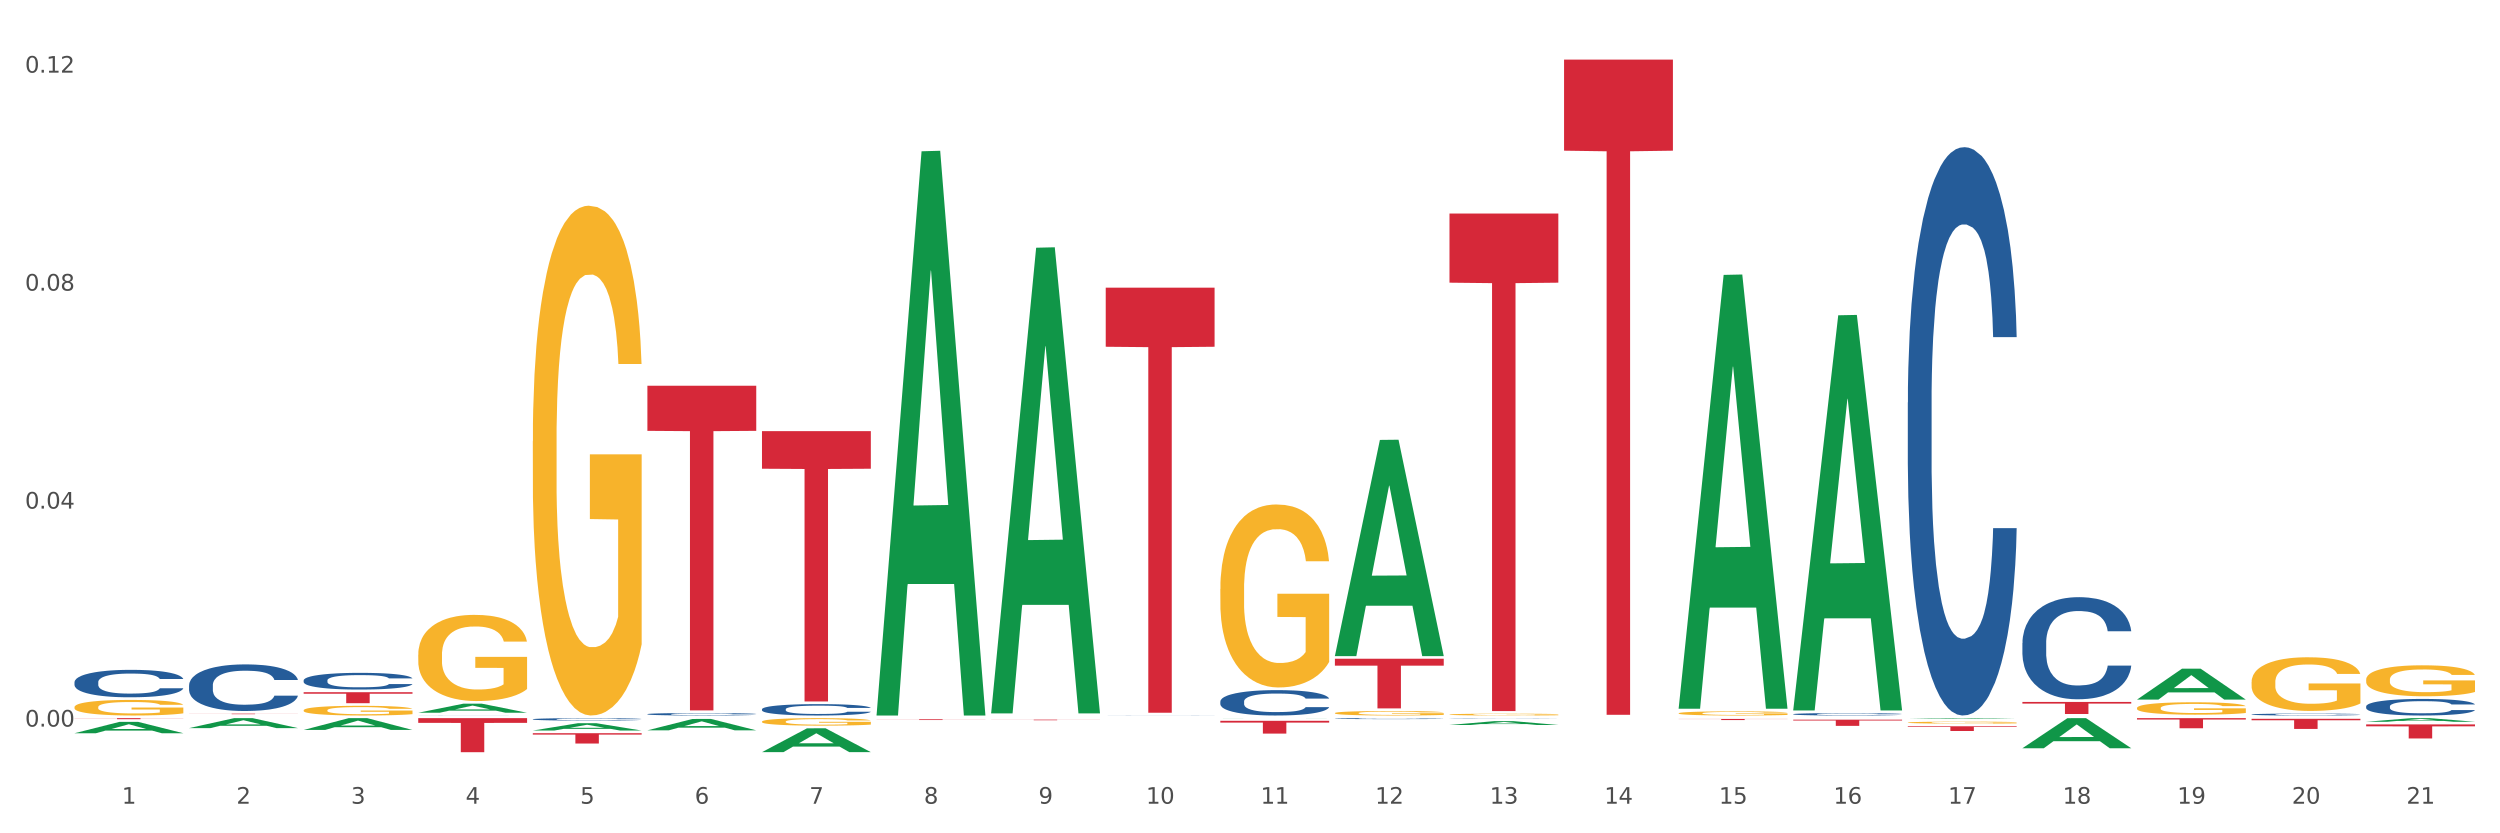
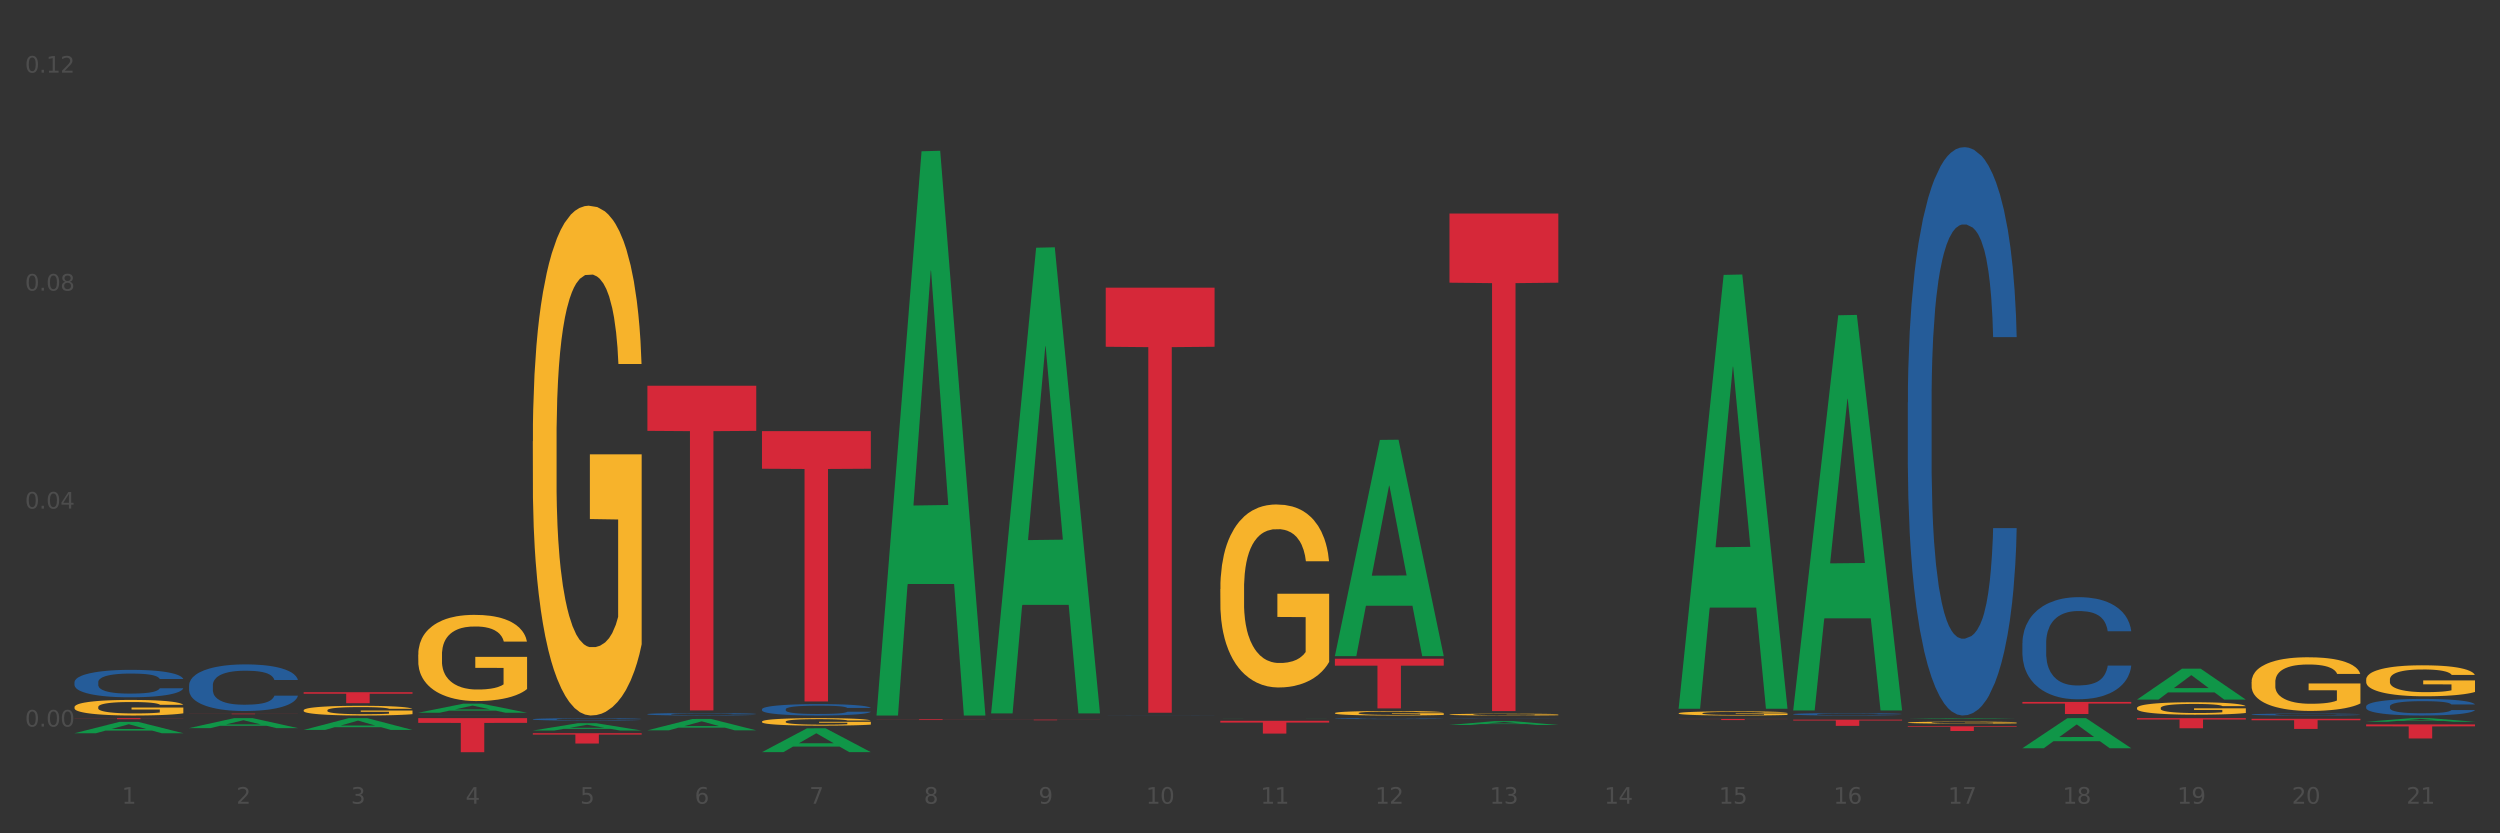
<svg xmlns="http://www.w3.org/2000/svg" xmlns:xlink="http://www.w3.org/1999/xlink" width="1080pt" height="360pt" viewBox="0 0 1080 360" version="1.1">
  <rect x="0" y="0" width="1080" height="360" fill="#333333" stroke="none" />
  <defs>
    <style type="text/css">*{stroke-linejoin: round; stroke-linecap: butt}</style>
  </defs>
  <g id="figure_1">
    <g id="patch_1">
-       <path d="M 0 360  L 1080 360  L 1080 0  L 0 0  z " style="fill: #ffffff; stroke: #ffffff; stroke-linejoin: miter" />
-     </g>
+       </g>
    <g id="axes_1">
      <g id="matplotlib.axis_1">
        <g id="xtick_1">
          <g id="text_1">
            <g style="fill: #4d4d4d" transform="translate(52.633 347.204) scale(0.096 -0.096)">
              <defs>
                <path id="DejaVuSans-31" d="M 794 531  L 1825 531  L 1825 4091  L 703 3866  L 703 4441  L 1819 4666  L 2450 4666  L 2450 531  L 3481 531  L 3481 0  L 794 0  L 794 531  z " transform="scale(0.016)" />
              </defs>
              <use xlink:href="#DejaVuSans-31" />
            </g>
          </g>
        </g>
        <g id="xtick_2">
          <g id="text_2">
            <g style="fill: #4d4d4d" transform="translate(102.133 347.204) scale(0.096 -0.096)">
              <defs>
                <path id="DejaVuSans-32" d="M 1228 531  L 3431 531  L 3431 0  L 469 0  L 469 531  Q 828 903 1448 1529  Q 2069 2156 2228 2338  Q 2531 2678 2651 2914  Q 2772 3150 2772 3378  Q 2772 3750 2511 3984  Q 2250 4219 1831 4219  Q 1534 4219 1204 4116  Q 875 4013 500 3803  L 500 4441  Q 881 4594 1212 4672  Q 1544 4750 1819 4750  Q 2544 4750 2975 4387  Q 3406 4025 3406 3419  Q 3406 3131 3298 2873  Q 3191 2616 2906 2266  Q 2828 2175 2409 1742  Q 1991 1309 1228 531  z " transform="scale(0.016)" />
              </defs>
              <use xlink:href="#DejaVuSans-32" />
            </g>
          </g>
        </g>
        <g id="xtick_3">
          <g id="text_3">
            <g style="fill: #4d4d4d" transform="translate(151.633 347.204) scale(0.096 -0.096)">
              <defs>
                <path id="DejaVuSans-33" d="M 2597 2516  Q 3050 2419 3304 2112  Q 3559 1806 3559 1356  Q 3559 666 3084 287  Q 2609 -91 1734 -91  Q 1441 -91 1130 -33  Q 819 25 488 141  L 488 750  Q 750 597 1062 519  Q 1375 441 1716 441  Q 2309 441 2620 675  Q 2931 909 2931 1356  Q 2931 1769 2642 2001  Q 2353 2234 1838 2234  L 1294 2234  L 1294 2753  L 1863 2753  Q 2328 2753 2575 2939  Q 2822 3125 2822 3475  Q 2822 3834 2567 4026  Q 2313 4219 1838 4219  Q 1578 4219 1281 4162  Q 984 4106 628 3988  L 628 4550  Q 988 4650 1302 4700  Q 1616 4750 1894 4750  Q 2613 4750 3031 4423  Q 3450 4097 3450 3541  Q 3450 3153 3228 2886  Q 3006 2619 2597 2516  z " transform="scale(0.016)" />
              </defs>
              <use xlink:href="#DejaVuSans-33" />
            </g>
          </g>
        </g>
        <g id="xtick_4">
          <g id="text_4">
            <g style="fill: #4d4d4d" transform="translate(201.133 347.204) scale(0.096 -0.096)">
              <defs>
                <path id="DejaVuSans-34" d="M 2419 4116  L 825 1625  L 2419 1625  L 2419 4116  z M 2253 4666  L 3047 4666  L 3047 1625  L 3713 1625  L 3713 1100  L 3047 1100  L 3047 0  L 2419 0  L 2419 1100  L 313 1100  L 313 1709  L 2253 4666  z " transform="scale(0.016)" />
              </defs>
              <use xlink:href="#DejaVuSans-34" />
            </g>
          </g>
        </g>
        <g id="xtick_5">
          <g id="text_5">
            <g style="fill: #4d4d4d" transform="translate(250.633 347.204) scale(0.096 -0.096)">
              <defs>
                <path id="DejaVuSans-35" d="M 691 4666  L 3169 4666  L 3169 4134  L 1269 4134  L 1269 2991  Q 1406 3038 1543 3061  Q 1681 3084 1819 3084  Q 2600 3084 3056 2656  Q 3513 2228 3513 1497  Q 3513 744 3044 326  Q 2575 -91 1722 -91  Q 1428 -91 1123 -41  Q 819 9 494 109  L 494 744  Q 775 591 1075 516  Q 1375 441 1709 441  Q 2250 441 2565 725  Q 2881 1009 2881 1497  Q 2881 1984 2565 2268  Q 2250 2553 1709 2553  Q 1456 2553 1204 2497  Q 953 2441 691 2322  L 691 4666  z " transform="scale(0.016)" />
              </defs>
              <use xlink:href="#DejaVuSans-35" />
            </g>
          </g>
        </g>
        <g id="xtick_6">
          <g id="text_6">
            <g style="fill: #4d4d4d" transform="translate(300.134 347.204) scale(0.096 -0.096)">
              <defs>
                <path id="DejaVuSans-36" d="M 2113 2584  Q 1688 2584 1439 2293  Q 1191 2003 1191 1497  Q 1191 994 1439 701  Q 1688 409 2113 409  Q 2538 409 2786 701  Q 3034 994 3034 1497  Q 3034 2003 2786 2293  Q 2538 2584 2113 2584  z M 3366 4563  L 3366 3988  Q 3128 4100 2886 4159  Q 2644 4219 2406 4219  Q 1781 4219 1451 3797  Q 1122 3375 1075 2522  Q 1259 2794 1537 2939  Q 1816 3084 2150 3084  Q 2853 3084 3261 2657  Q 3669 2231 3669 1497  Q 3669 778 3244 343  Q 2819 -91 2113 -91  Q 1303 -91 875 529  Q 447 1150 447 2328  Q 447 3434 972 4092  Q 1497 4750 2381 4750  Q 2619 4750 2861 4703  Q 3103 4656 3366 4563  z " transform="scale(0.016)" />
              </defs>
              <use xlink:href="#DejaVuSans-36" />
            </g>
          </g>
        </g>
        <g id="xtick_7">
          <g id="text_7">
            <g style="fill: #4d4d4d" transform="translate(349.634 347.204) scale(0.096 -0.096)">
              <defs>
                <path id="DejaVuSans-37" d="M 525 4666  L 3525 4666  L 3525 4397  L 1831 0  L 1172 0  L 2766 4134  L 525 4134  L 525 4666  z " transform="scale(0.016)" />
              </defs>
              <use xlink:href="#DejaVuSans-37" />
            </g>
          </g>
        </g>
        <g id="xtick_8">
          <g id="text_8">
            <g style="fill: #4d4d4d" transform="translate(399.134 347.204) scale(0.096 -0.096)">
              <defs>
                <path id="DejaVuSans-38" d="M 2034 2216  Q 1584 2216 1326 1975  Q 1069 1734 1069 1313  Q 1069 891 1326 650  Q 1584 409 2034 409  Q 2484 409 2743 651  Q 3003 894 3003 1313  Q 3003 1734 2745 1975  Q 2488 2216 2034 2216  z M 1403 2484  Q 997 2584 770 2862  Q 544 3141 544 3541  Q 544 4100 942 4425  Q 1341 4750 2034 4750  Q 2731 4750 3128 4425  Q 3525 4100 3525 3541  Q 3525 3141 3298 2862  Q 3072 2584 2669 2484  Q 3125 2378 3379 2068  Q 3634 1759 3634 1313  Q 3634 634 3220 271  Q 2806 -91 2034 -91  Q 1263 -91 848 271  Q 434 634 434 1313  Q 434 1759 690 2068  Q 947 2378 1403 2484  z M 1172 3481  Q 1172 3119 1398 2916  Q 1625 2713 2034 2713  Q 2441 2713 2670 2916  Q 2900 3119 2900 3481  Q 2900 3844 2670 4047  Q 2441 4250 2034 4250  Q 1625 4250 1398 4047  Q 1172 3844 1172 3481  z " transform="scale(0.016)" />
              </defs>
              <use xlink:href="#DejaVuSans-38" />
            </g>
          </g>
        </g>
        <g id="xtick_9">
          <g id="text_9">
            <g style="fill: #4d4d4d" transform="translate(448.634 347.204) scale(0.096 -0.096)">
              <defs>
                <path id="DejaVuSans-39" d="M 703 97  L 703 672  Q 941 559 1184 500  Q 1428 441 1663 441  Q 2288 441 2617 861  Q 2947 1281 2994 2138  Q 2813 1869 2534 1725  Q 2256 1581 1919 1581  Q 1219 1581 811 2004  Q 403 2428 403 3163  Q 403 3881 828 4315  Q 1253 4750 1959 4750  Q 2769 4750 3195 4129  Q 3622 3509 3622 2328  Q 3622 1225 3098 567  Q 2575 -91 1691 -91  Q 1453 -91 1209 -44  Q 966 3 703 97  z M 1959 2075  Q 2384 2075 2632 2365  Q 2881 2656 2881 3163  Q 2881 3666 2632 3958  Q 2384 4250 1959 4250  Q 1534 4250 1286 3958  Q 1038 3666 1038 3163  Q 1038 2656 1286 2365  Q 1534 2075 1959 2075  z " transform="scale(0.016)" />
              </defs>
              <use xlink:href="#DejaVuSans-39" />
            </g>
          </g>
        </g>
        <g id="xtick_10">
          <g id="text_10">
            <g style="fill: #4d4d4d" transform="translate(495.079 347.204) scale(0.096 -0.096)">
              <defs>
                <path id="DejaVuSans-30" d="M 2034 4250  Q 1547 4250 1301 3770  Q 1056 3291 1056 2328  Q 1056 1369 1301 889  Q 1547 409 2034 409  Q 2525 409 2770 889  Q 3016 1369 3016 2328  Q 3016 3291 2770 3770  Q 2525 4250 2034 4250  z M 2034 4750  Q 2819 4750 3233 4129  Q 3647 3509 3647 2328  Q 3647 1150 3233 529  Q 2819 -91 2034 -91  Q 1250 -91 836 529  Q 422 1150 422 2328  Q 422 3509 836 4129  Q 1250 4750 2034 4750  z " transform="scale(0.016)" />
              </defs>
              <use xlink:href="#DejaVuSans-31" />
              <use xlink:href="#DejaVuSans-30" transform="translate(63.623 0)" />
            </g>
          </g>
        </g>
        <g id="xtick_11">
          <g id="text_11">
            <g style="fill: #4d4d4d" transform="translate(544.58 347.204) scale(0.096 -0.096)">
              <use xlink:href="#DejaVuSans-31" />
              <use xlink:href="#DejaVuSans-31" transform="translate(63.623 0)" />
            </g>
          </g>
        </g>
        <g id="xtick_12">
          <g id="text_12">
            <g style="fill: #4d4d4d" transform="translate(594.08 347.204) scale(0.096 -0.096)">
              <use xlink:href="#DejaVuSans-31" />
              <use xlink:href="#DejaVuSans-32" transform="translate(63.623 0)" />
            </g>
          </g>
        </g>
        <g id="xtick_13">
          <g id="text_13">
            <g style="fill: #4d4d4d" transform="translate(643.58 347.204) scale(0.096 -0.096)">
              <use xlink:href="#DejaVuSans-31" />
              <use xlink:href="#DejaVuSans-33" transform="translate(63.623 0)" />
            </g>
          </g>
        </g>
        <g id="xtick_14">
          <g id="text_14">
            <g style="fill: #4d4d4d" transform="translate(693.08 347.204) scale(0.096 -0.096)">
              <use xlink:href="#DejaVuSans-31" />
              <use xlink:href="#DejaVuSans-34" transform="translate(63.623 0)" />
            </g>
          </g>
        </g>
        <g id="xtick_15">
          <g id="text_15">
            <g style="fill: #4d4d4d" transform="translate(742.58 347.204) scale(0.096 -0.096)">
              <use xlink:href="#DejaVuSans-31" />
              <use xlink:href="#DejaVuSans-35" transform="translate(63.623 0)" />
            </g>
          </g>
        </g>
        <g id="xtick_16">
          <g id="text_16">
            <g style="fill: #4d4d4d" transform="translate(792.08 347.204) scale(0.096 -0.096)">
              <use xlink:href="#DejaVuSans-31" />
              <use xlink:href="#DejaVuSans-36" transform="translate(63.623 0)" />
            </g>
          </g>
        </g>
        <g id="xtick_17">
          <g id="text_17">
            <g style="fill: #4d4d4d" transform="translate(841.58 347.204) scale(0.096 -0.096)">
              <use xlink:href="#DejaVuSans-31" />
              <use xlink:href="#DejaVuSans-37" transform="translate(63.623 0)" />
            </g>
          </g>
        </g>
        <g id="xtick_18">
          <g id="text_18">
            <g style="fill: #4d4d4d" transform="translate(891.08 347.204) scale(0.096 -0.096)">
              <use xlink:href="#DejaVuSans-31" />
              <use xlink:href="#DejaVuSans-38" transform="translate(63.623 0)" />
            </g>
          </g>
        </g>
        <g id="xtick_19">
          <g id="text_19">
            <g style="fill: #4d4d4d" transform="translate(940.58 347.204) scale(0.096 -0.096)">
              <use xlink:href="#DejaVuSans-31" />
              <use xlink:href="#DejaVuSans-39" transform="translate(63.623 0)" />
            </g>
          </g>
        </g>
        <g id="xtick_20">
          <g id="text_20">
            <g style="fill: #4d4d4d" transform="translate(990.08 347.204) scale(0.096 -0.096)">
              <use xlink:href="#DejaVuSans-32" />
              <use xlink:href="#DejaVuSans-30" transform="translate(63.623 0)" />
            </g>
          </g>
        </g>
        <g id="xtick_21">
          <g id="text_21">
            <g style="fill: #4d4d4d" transform="translate(1039.58 347.204) scale(0.096 -0.096)">
              <use xlink:href="#DejaVuSans-32" />
              <use xlink:href="#DejaVuSans-31" transform="translate(63.623 0)" />
            </g>
          </g>
        </g>
        <g id="xtick_22" />
        <g id="xtick_23" />
        <g id="xtick_24" />
        <g id="xtick_25" />
        <g id="xtick_26" />
        <g id="xtick_27" />
        <g id="xtick_28" />
        <g id="xtick_29" />
        <g id="xtick_30" />
        <g id="xtick_31" />
        <g id="xtick_32" />
        <g id="xtick_33" />
        <g id="xtick_34" />
        <g id="xtick_35" />
        <g id="xtick_36" />
        <g id="xtick_37" />
        <g id="xtick_38" />
        <g id="xtick_39" />
        <g id="xtick_40" />
        <g id="xtick_41" />
      </g>
      <g id="matplotlib.axis_2">
        <g id="ytick_1">
          <g id="text_22">
            <g style="fill: #4d4d4d" transform="translate(10.8 313.885) scale(0.096 -0.096)">
              <defs>
                <path id="DejaVuSans-2e" d="M 684 794  L 1344 794  L 1344 0  L 684 0  L 684 794  z " transform="scale(0.016)" />
              </defs>
              <use xlink:href="#DejaVuSans-30" />
              <use xlink:href="#DejaVuSans-2e" transform="translate(63.623 0)" />
              <use xlink:href="#DejaVuSans-30" transform="translate(95.41 0)" />
              <use xlink:href="#DejaVuSans-30" transform="translate(159.033 0)" />
            </g>
          </g>
        </g>
        <g id="ytick_2">
          <g id="text_23">
            <g style="fill: #4d4d4d" transform="translate(10.8 219.718) scale(0.096 -0.096)">
              <use xlink:href="#DejaVuSans-30" />
              <use xlink:href="#DejaVuSans-2e" transform="translate(63.623 0)" />
              <use xlink:href="#DejaVuSans-30" transform="translate(95.41 0)" />
              <use xlink:href="#DejaVuSans-34" transform="translate(159.033 0)" />
            </g>
          </g>
        </g>
        <g id="ytick_3">
          <g id="text_24">
            <g style="fill: #4d4d4d" transform="translate(10.8 125.55) scale(0.096 -0.096)">
              <use xlink:href="#DejaVuSans-30" />
              <use xlink:href="#DejaVuSans-2e" transform="translate(63.623 0)" />
              <use xlink:href="#DejaVuSans-30" transform="translate(95.41 0)" />
              <use xlink:href="#DejaVuSans-38" transform="translate(159.033 0)" />
            </g>
          </g>
        </g>
        <g id="ytick_4">
          <g id="text_25">
            <g style="fill: #4d4d4d" transform="translate(10.8 31.382) scale(0.096 -0.096)">
              <use xlink:href="#DejaVuSans-30" />
              <use xlink:href="#DejaVuSans-2e" transform="translate(63.623 0)" />
              <use xlink:href="#DejaVuSans-31" transform="translate(95.41 0)" />
              <use xlink:href="#DejaVuSans-32" transform="translate(159.033 0)" />
            </g>
          </g>
        </g>
        <g id="ytick_5" />
        <g id="ytick_6" />
        <g id="ytick_7" />
      </g>
      <g id="PolyCollection_1">
        <path d="M 32.175 316.75  L 32.223 316.745  L 51.615 311.847  L 59.663 311.843  L 79.2 316.759  L 69.892 316.759  L 65.674 315.614  L 45.652 315.614  L 45.507 315.633  L 41.435 316.759  L 32.175 316.759  L 32.175 316.75  L 48.173 314.931  L 63.153 314.927  L 55.736 312.891  L 55.639 312.882  L 55.542 312.895  L 48.125 314.927  L 48.173 314.931  L 32.175 316.75  z " clip-path="url(#p6420326972)" style="fill: #109648" />
        <path d="M 81.675 314.533  L 81.723 314.529  L 101.115 310.242  L 109.163 310.238  L 128.7 314.541  L 119.392 314.541  L 115.174 313.539  L 95.152 313.539  L 95.007 313.555  L 90.935 314.541  L 81.675 314.541  L 81.675 314.533  L 97.673 312.941  L 112.653 312.937  L 105.236 311.155  L 105.139 311.147  L 105.042 311.159  L 97.625 312.937  L 97.673 312.941  L 81.675 314.533  z " clip-path="url(#p6420326972)" style="fill: #109648" />
        <path d="M 1022.175 293.596  L 1022.231 293.584  L 1022.231 293.144  L 1022.342 292.765  L 1022.897 291.848  L 1023.73 291.09  L 1024.34 290.686  L 1024.951 290.356  L 1025.673 290.026  L 1026.561 289.683  L 1028.171 289.182  L 1029.17 288.925  L 1030.392 288.656  L 1032.613 288.265  L 1034.223 288.045  L 1035.888 287.862  L 1038.609 287.642  L 1040.385 287.544  L 1042.273 287.47  L 1044.549 287.421  L 1046.27 287.409  L 1050.046 287.446  L 1053.266 287.556  L 1054.82 287.642  L 1056.819 287.788  L 1057.874 287.886  L 1059.595 288.082  L 1061.372 288.338  L 1062.593 288.559  L 1064.425 288.974  L 1065.813 289.39  L 1067.09 289.904  L 1067.756 290.258  L 1068.256 290.588  L 1068.7 290.967  L 1069.144 291.566  L 1059.151 291.566  L 1058.762 291.139  L 1058.152 290.735  L 1057.263 290.344  L 1056.486 290.099  L 1055.154 289.794  L 1053.932 289.598  L 1052.655 289.451  L 1051.101 289.329  L 1049.879 289.268  L 1048.158 289.219  L 1044.771 289.231  L 1042.495 289.329  L 1040.941 289.451  L 1039.941 289.561  L 1039.053 289.683  L 1038.054 289.855  L 1036.888 290.111  L 1036.055 290.344  L 1035.222 290.637  L 1034.556 290.931  L 1033.945 291.273  L 1033.445 291.64  L 1033.057 292.019  L 1032.724 292.484  L 1032.446 293.254  L 1032.446 294.929  L 1032.557 295.308  L 1032.835 295.809  L 1033.168 296.188  L 1033.723 296.641  L 1034.223 296.946  L 1035.167 297.387  L 1036.221 297.753  L 1037.054 297.986  L 1037.887 298.181  L 1039.331 298.45  L 1040.941 298.671  L 1042.329 298.805  L 1044.216 298.927  L 1045.493 298.976  L 1046.604 299.001  L 1049.324 299.001  L 1051.267 298.964  L 1053.432 298.878  L 1055.098 298.768  L 1056.486 298.634  L 1058.041 298.414  L 1059.04 298.206  L 1059.04 295.65  L 1046.826 295.638  L 1046.826 293.939  L 1069.2 293.939  L 1069.2 298.927  L 1068.256 299.184  L 1067.201 299.416  L 1066.091 299.624  L 1064.425 299.881  L 1062.427 300.126  L 1060.65 300.297  L 1058.762 300.443  L 1056.542 300.578  L 1053.655 300.7  L 1051.878 300.749  L 1049.657 300.786  L 1047.048 300.798  L 1044.771 300.774  L 1042.551 300.712  L 1040.219 300.602  L 1037.943 300.443  L 1036.221 300.285  L 1034.5 300.089  L 1032.668 299.832  L 1031.225 299.588  L 1030.114 299.367  L 1028.893 299.086  L 1027.56 298.719  L 1026.561 298.389  L 1025.673 298.047  L 1024.729 297.607  L 1024.063 297.228  L 1023.396 296.751  L 1023.008 296.396  L 1022.564 295.846  L 1022.231 295.076  L 1022.175 293.596  z " clip-path="url(#p6420326972)" style="fill: #f7b32b" />
        <path d="M 873.675 323.212  L 873.723 323.2  L 893.115 310.25  L 901.163 310.238  L 920.7 323.237  L 911.392 323.237  L 907.174 320.21  L 887.152 320.21  L 887.007 320.259  L 882.935 323.237  L 873.675 323.237  L 873.675 323.212  L 889.673 318.403  L 904.653 318.391  L 897.236 313.009  L 897.139 312.984  L 897.042 313.021  L 889.625 318.391  L 889.673 318.403  L 873.675 323.212  z " clip-path="url(#p6420326972)" style="fill: #109648" />
        <path d="M 725.175 305.817  L 725.223 305.641  L 744.615 118.757  L 752.663 118.58  L 772.2 306.17  L 762.892 306.17  L 758.674 262.487  L 738.652 262.487  L 738.507 263.191  L 734.435 306.17  L 725.175 306.17  L 725.175 305.817  L 741.173 236.418  L 756.153 236.242  L 748.736 158.564  L 748.639 158.212  L 748.542 158.74  L 741.125 236.242  L 741.173 236.418  L 725.175 305.817  z " clip-path="url(#p6420326972)" style="fill: #109648" />
        <path d="M 774.675 306.587  L 774.723 306.427  L 794.115 136.202  L 802.163 136.042  L 821.7 306.908  L 812.392 306.908  L 808.174 267.12  L 788.152 267.12  L 788.007 267.761  L 783.935 306.908  L 774.675 306.908  L 774.675 306.587  L 790.673 243.375  L 805.653 243.214  L 798.236 172.461  L 798.139 172.14  L 798.042 172.622  L 790.625 243.214  L 790.673 243.375  L 774.675 306.587  z " clip-path="url(#p6420326972)" style="fill: #109648" />
        <path d="M 824.175 310.614  L 824.223 310.613  L 843.615 310.238  L 851.663 310.238  L 871.2 310.614  L 861.892 310.614  L 857.674 310.527  L 837.652 310.527  L 837.507 310.528  L 833.435 310.614  L 824.175 310.614  L 824.175 310.614  L 840.173 310.474  L 855.153 310.474  L 847.736 310.318  L 847.639 310.318  L 847.542 310.319  L 840.125 310.474  L 840.173 310.474  L 824.175 310.614  z " clip-path="url(#p6420326972)" style="fill: #109648" />
        <path d="M 1022.175 305.155  L 1022.231 305.148  L 1022.231 304.965  L 1022.397 304.717  L 1023.009 304.259  L 1023.787 303.912  L 1025.121 303.506  L 1025.844 303.336  L 1026.789 303.146  L 1028.734 302.839  L 1030.957 302.577  L 1032.514 302.433  L 1033.681 302.342  L 1036.294 302.178  L 1037.794 302.106  L 1039.351 302.047  L 1040.685 302.008  L 1042.908 301.962  L 1044.687 301.943  L 1046.744 301.936  L 1048.467 301.943  L 1050.746 301.969  L 1054.081 302.047  L 1055.359 302.093  L 1057.082 302.172  L 1058.861 302.276  L 1060.306 302.381  L 1061.974 302.531  L 1063.697 302.728  L 1065.365 302.976  L 1066.532 303.205  L 1067.477 303.447  L 1068.311 303.742  L 1068.922 304.062  L 1069.2 304.331  L 1059.028 304.331  L 1058.75 304.089  L 1058.194 303.827  L 1057.638 303.65  L 1057.027 303.506  L 1056.082 303.343  L 1055.248 303.238  L 1053.859 303.114  L 1052.58 303.035  L 1051.524 302.989  L 1050.245 302.95  L 1047.522 302.911  L 1045.576 302.911  L 1044.353 302.924  L 1042.853 302.957  L 1041.574 303.002  L 1040.073 303.081  L 1038.906 303.166  L 1037.739 303.277  L 1037.072 303.356  L 1036.071 303.5  L 1035.404 303.617  L 1034.515 303.82  L 1034.015 303.964  L 1033.125 304.337  L 1032.736 304.612  L 1032.569 304.802  L 1032.458 305.011  L 1032.458 306.032  L 1032.792 306.49  L 1033.07 306.686  L 1033.514 306.908  L 1034.348 307.196  L 1035.571 307.478  L 1036.849 307.68  L 1037.906 307.805  L 1038.906 307.896  L 1039.907 307.968  L 1041.13 308.034  L 1042.13 308.073  L 1043.631 308.112  L 1045.41 308.132  L 1046.799 308.132  L 1049.634 308.099  L 1050.912 308.066  L 1052.135 308.021  L 1053.469 307.949  L 1054.526 307.87  L 1055.137 307.811  L 1056.138 307.687  L 1056.916 307.556  L 1057.583 307.406  L 1058.027 307.275  L 1058.528 307.079  L 1058.917 306.856  L 1059.028 306.738  L 1069.2 306.738  L 1068.978 306.974  L 1068.589 307.203  L 1067.81 307.51  L 1067.199 307.687  L 1066.254 307.903  L 1065.253 308.086  L 1063.864 308.289  L 1062.585 308.439  L 1061.251 308.57  L 1059.806 308.688  L 1057.194 308.852  L 1056.249 308.897  L 1054.248 308.976  L 1052.691 309.022  L 1050.412 309.068  L 1048.078 309.094  L 1045.632 309.1  L 1043.464 309.087  L 1041.074 309.048  L 1039.573 309.009  L 1037.906 308.95  L 1035.96 308.858  L 1034.126 308.747  L 1032.403 308.616  L 1030.791 308.466  L 1029.29 308.295  L 1027.344 308.014  L 1025.899 307.739  L 1024.843 307.484  L 1024.12 307.268  L 1023.398 306.993  L 1023.009 306.804  L 1022.397 306.346  L 1022.175 305.92  L 1022.175 305.155  z " clip-path="url(#p6420326972)" style="fill: #255c99" />
        <path d="M 576.675 310.427  L 576.731 310.427  L 576.731 310.416  L 576.897 310.402  L 577.509 310.375  L 578.287 310.354  L 579.621 310.33  L 580.344 310.32  L 581.289 310.309  L 583.234 310.291  L 585.457 310.276  L 587.014 310.267  L 588.181 310.262  L 590.794 310.252  L 592.294 310.248  L 593.851 310.245  L 595.185 310.242  L 597.408 310.24  L 599.187 310.239  L 601.244 310.238  L 602.967 310.239  L 605.246 310.24  L 608.581 310.245  L 609.859 310.247  L 611.582 310.252  L 613.361 310.258  L 614.806 310.264  L 616.474 310.273  L 618.197 310.285  L 619.865 310.299  L 621.032 310.313  L 621.977 310.327  L 622.811 310.344  L 623.422 310.363  L 623.7 310.379  L 613.528 310.379  L 613.25 310.365  L 612.694 310.349  L 612.138 310.339  L 611.527 310.33  L 610.582 310.321  L 609.748 310.315  L 608.359 310.307  L 607.08 310.303  L 606.024 310.3  L 604.745 310.298  L 602.022 310.295  L 600.076 310.295  L 598.853 310.296  L 597.353 310.298  L 596.074 310.301  L 594.573 310.305  L 593.406 310.31  L 592.239 310.317  L 591.572 310.322  L 590.571 310.33  L 589.904 310.337  L 589.015 310.349  L 588.515 310.357  L 587.625 310.379  L 587.236 310.395  L 587.069 310.407  L 586.958 310.419  L 586.958 310.479  L 587.292 310.506  L 587.57 310.517  L 588.014 310.53  L 588.848 310.547  L 590.071 310.564  L 591.349 310.576  L 592.406 310.583  L 593.406 310.588  L 594.407 310.593  L 595.63 310.596  L 596.63 310.599  L 598.131 310.601  L 599.91 310.602  L 601.299 310.602  L 604.134 310.6  L 605.413 310.598  L 606.635 310.596  L 607.969 310.591  L 609.026 310.587  L 609.637 310.583  L 610.638 310.576  L 611.416 310.568  L 612.083 310.56  L 612.527 310.552  L 613.028 310.54  L 613.417 310.527  L 613.528 310.52  L 623.7 310.52  L 623.478 310.534  L 623.089 310.548  L 622.31 310.566  L 621.699 310.576  L 620.754 310.589  L 619.753 310.6  L 618.364 310.611  L 617.085 310.62  L 615.751 310.628  L 614.306 310.635  L 611.694 310.645  L 610.749 310.647  L 608.748 310.652  L 607.191 310.655  L 604.912 310.657  L 602.578 310.659  L 600.132 310.659  L 597.964 310.658  L 595.574 310.656  L 594.073 310.654  L 592.406 310.65  L 590.46 310.645  L 588.626 310.638  L 586.903 310.631  L 585.291 310.622  L 583.79 310.612  L 581.844 310.595  L 580.399 310.579  L 579.343 310.564  L 578.62 310.551  L 577.898 310.535  L 577.509 310.524  L 576.897 310.497  L 576.675 310.472  L 576.675 310.427  z " clip-path="url(#p6420326972)" style="fill: #255c99" />
        <path d="M 626.175 310.304  L 626.231 310.303  L 626.231 310.3  L 626.397 310.295  L 627.009 310.285  L 627.787 310.278  L 629.121 310.27  L 629.844 310.267  L 630.789 310.263  L 632.734 310.256  L 634.957 310.251  L 636.514 310.248  L 637.681 310.246  L 640.294 310.243  L 641.794 310.242  L 643.351 310.24  L 644.685 310.24  L 646.908 310.239  L 648.687 310.238  L 650.744 310.238  L 652.467 310.238  L 654.746 310.239  L 658.081 310.24  L 659.359 310.241  L 661.082 310.243  L 662.861 310.245  L 664.306 310.247  L 665.974 310.25  L 667.697 310.254  L 669.365 310.259  L 670.532 310.264  L 671.477 310.269  L 672.311 310.275  L 672.922 310.281  L 673.2 310.287  L 663.028 310.287  L 662.75 310.282  L 662.194 310.277  L 661.638 310.273  L 661.027 310.27  L 660.082 310.267  L 659.248 310.265  L 657.859 310.262  L 656.58 310.26  L 655.524 310.26  L 654.245 310.259  L 651.522 310.258  L 649.576 310.258  L 648.353 310.258  L 646.853 310.259  L 645.574 310.26  L 644.073 310.261  L 642.906 310.263  L 641.739 310.265  L 641.072 310.267  L 640.071 310.27  L 639.404 310.272  L 638.515 310.276  L 638.015 310.279  L 637.125 310.287  L 636.736 310.293  L 636.569 310.296  L 636.458 310.301  L 636.458 310.321  L 636.792 310.331  L 637.07 310.335  L 637.514 310.339  L 638.348 310.345  L 639.571 310.351  L 640.849 310.355  L 641.906 310.357  L 642.906 310.359  L 643.907 310.361  L 645.13 310.362  L 646.13 310.363  L 647.631 310.364  L 649.41 310.364  L 650.799 310.364  L 653.634 310.363  L 654.913 310.363  L 656.135 310.362  L 657.469 310.36  L 658.526 310.359  L 659.137 310.358  L 660.138 310.355  L 660.916 310.352  L 661.583 310.349  L 662.027 310.347  L 662.528 310.343  L 662.917 310.338  L 663.028 310.336  L 673.2 310.336  L 672.978 310.341  L 672.589 310.345  L 671.81 310.351  L 671.199 310.355  L 670.254 310.359  L 669.253 310.363  L 667.864 310.367  L 666.585 310.37  L 665.251 310.373  L 663.806 310.375  L 661.194 310.379  L 660.249 310.38  L 658.248 310.381  L 656.691 310.382  L 654.412 310.383  L 652.078 310.384  L 649.632 310.384  L 647.464 310.384  L 645.074 310.383  L 643.573 310.382  L 641.906 310.381  L 639.96 310.379  L 638.126 310.377  L 636.403 310.374  L 634.791 310.371  L 633.29 310.367  L 631.344 310.362  L 629.899 310.356  L 628.843 310.351  L 628.12 310.347  L 627.398 310.341  L 627.009 310.337  L 626.397 310.328  L 626.175 310.319  L 626.175 310.304  z " clip-path="url(#p6420326972)" style="fill: #255c99" />
        <path d="M 774.675 308.52  L 774.731 308.519  L 774.731 308.492  L 774.897 308.455  L 775.509 308.388  L 776.287 308.337  L 777.621 308.277  L 778.344 308.252  L 779.289 308.224  L 781.234 308.179  L 783.457 308.14  L 785.014 308.119  L 786.181 308.106  L 788.794 308.082  L 790.294 308.071  L 791.851 308.062  L 793.185 308.057  L 795.408 308.05  L 797.187 308.047  L 799.244 308.046  L 800.967 308.047  L 803.246 308.051  L 806.581 308.062  L 807.859 308.069  L 809.582 308.081  L 811.361 308.096  L 812.806 308.112  L 814.474 308.134  L 816.197 308.163  L 817.865 308.199  L 819.032 308.233  L 819.977 308.268  L 820.811 308.312  L 821.422 308.359  L 821.7 308.398  L 811.528 308.398  L 811.25 308.363  L 810.694 308.324  L 810.138 308.298  L 809.527 308.277  L 808.582 308.253  L 807.748 308.238  L 806.359 308.219  L 805.08 308.208  L 804.024 308.201  L 802.745 308.195  L 800.022 308.19  L 798.076 308.19  L 796.853 308.191  L 795.353 308.196  L 794.074 308.203  L 792.573 308.215  L 791.406 308.227  L 790.239 308.243  L 789.572 308.255  L 788.571 308.276  L 787.904 308.293  L 787.015 308.323  L 786.515 308.345  L 785.625 308.399  L 785.236 308.44  L 785.069 308.468  L 784.958 308.499  L 784.958 308.649  L 785.292 308.716  L 785.57 308.745  L 786.014 308.778  L 786.848 308.82  L 788.071 308.861  L 789.349 308.891  L 790.406 308.91  L 791.406 308.923  L 792.407 308.934  L 793.63 308.943  L 794.63 308.949  L 796.131 308.955  L 797.91 308.958  L 799.299 308.958  L 802.134 308.953  L 803.413 308.948  L 804.635 308.941  L 805.969 308.931  L 807.026 308.919  L 807.637 308.911  L 808.638 308.892  L 809.416 308.873  L 810.083 308.851  L 810.527 308.832  L 811.028 308.803  L 811.417 308.77  L 811.528 308.753  L 821.7 308.753  L 821.478 308.787  L 821.089 308.821  L 820.31 308.866  L 819.699 308.892  L 818.754 308.924  L 817.753 308.951  L 816.364 308.981  L 815.085 309.003  L 813.751 309.022  L 812.306 309.04  L 809.694 309.064  L 808.749 309.07  L 806.748 309.082  L 805.191 309.089  L 802.912 309.095  L 800.578 309.099  L 798.132 309.1  L 795.964 309.098  L 793.574 309.093  L 792.073 309.087  L 790.406 309.078  L 788.46 309.065  L 786.626 309.048  L 784.903 309.029  L 783.291 309.007  L 781.79 308.982  L 779.844 308.94  L 778.399 308.9  L 777.343 308.862  L 776.62 308.831  L 775.898 308.79  L 775.509 308.762  L 774.897 308.695  L 774.675 308.632  L 774.675 308.52  z " clip-path="url(#p6420326972)" style="fill: #255c99" />
        <path d="M 824.175 173.894  L 824.231 173.67  L 824.231 167.391  L 824.397 158.871  L 825.009 143.175  L 825.787 131.291  L 827.121 117.39  L 827.844 111.56  L 828.789 105.057  L 830.734 94.519  L 832.957 85.55  L 834.514 80.617  L 835.681 77.478  L 838.294 71.872  L 839.794 69.406  L 841.351 67.388  L 842.685 66.043  L 844.908 64.473  L 846.687 63.8  L 848.744 63.576  L 850.467 63.8  L 852.746 64.697  L 856.081 67.388  L 857.359 68.958  L 859.082 71.648  L 860.861 75.236  L 862.306 78.823  L 863.974 83.98  L 865.697 90.707  L 867.365 99.228  L 868.532 107.075  L 869.477 115.372  L 870.311 125.462  L 870.922 136.449  L 871.2 145.642  L 861.028 145.642  L 860.75 137.346  L 860.194 128.377  L 859.638 122.323  L 859.027 117.39  L 858.082 111.784  L 857.248 108.197  L 855.859 103.936  L 854.58 101.246  L 853.524 99.676  L 852.245 98.331  L 849.522 96.985  L 847.576 96.985  L 846.353 97.434  L 844.853 98.555  L 843.574 100.125  L 842.073 102.815  L 840.906 105.73  L 839.739 109.542  L 839.072 112.233  L 838.071 117.165  L 837.404 121.201  L 836.515 128.152  L 836.015 133.085  L 835.125 145.866  L 834.736 155.283  L 834.569 161.786  L 834.458 168.961  L 834.458 203.94  L 834.792 219.635  L 835.07 226.362  L 835.514 233.986  L 836.348 243.851  L 837.571 253.493  L 838.849 260.444  L 839.906 264.704  L 840.906 267.843  L 841.907 270.31  L 843.13 272.552  L 844.13 273.897  L 845.631 275.243  L 847.41 275.915  L 848.799 275.915  L 851.634 274.794  L 852.913 273.673  L 854.135 272.103  L 855.469 269.637  L 856.526 266.946  L 857.137 264.928  L 858.138 260.668  L 858.916 256.184  L 859.583 251.026  L 860.027 246.542  L 860.528 239.815  L 860.917 232.192  L 861.028 228.156  L 871.2 228.156  L 870.978 236.228  L 870.589 244.076  L 869.81 254.614  L 869.199 260.668  L 868.254 268.067  L 867.253 274.346  L 865.864 281.297  L 864.585 286.454  L 863.251 290.938  L 861.806 294.974  L 859.194 300.58  L 858.249 302.149  L 856.248 304.84  L 854.691 306.41  L 852.412 307.979  L 850.078 308.876  L 847.632 309.1  L 845.464 308.652  L 843.074 307.306  L 841.573 305.961  L 839.906 303.943  L 837.96 300.804  L 836.126 296.992  L 834.403 292.508  L 832.791 287.351  L 831.29 281.521  L 829.344 271.879  L 827.899 262.462  L 826.843 253.717  L 826.12 246.318  L 825.398 236.9  L 825.009 230.398  L 824.397 214.702  L 824.175 200.128  L 824.175 173.894  z " clip-path="url(#p6420326972)" style="fill: #255c99" />
        <path d="M 873.675 277.796  L 873.731 277.756  L 873.731 276.627  L 873.897 275.096  L 874.509 272.276  L 875.287 270.141  L 876.621 267.643  L 877.344 266.595  L 878.289 265.427  L 880.234 263.533  L 882.457 261.921  L 884.014 261.035  L 885.181 260.471  L 887.794 259.464  L 889.294 259.021  L 890.851 258.658  L 892.185 258.416  L 894.408 258.134  L 896.187 258.013  L 898.244 257.973  L 899.967 258.013  L 902.246 258.174  L 905.581 258.658  L 906.859 258.94  L 908.582 259.423  L 910.361 260.068  L 911.806 260.713  L 913.474 261.639  L 915.197 262.848  L 916.865 264.379  L 918.032 265.789  L 918.977 267.28  L 919.811 269.093  L 920.422 271.067  L 920.7 272.719  L 910.528 272.719  L 910.25 271.229  L 909.694 269.617  L 909.138 268.529  L 908.527 267.643  L 907.582 266.635  L 906.748 265.991  L 905.359 265.225  L 904.08 264.742  L 903.024 264.46  L 901.745 264.218  L 899.022 263.976  L 897.076 263.976  L 895.853 264.057  L 894.353 264.258  L 893.074 264.54  L 891.573 265.024  L 890.406 265.548  L 889.239 266.233  L 888.572 266.716  L 887.571 267.602  L 886.904 268.328  L 886.015 269.577  L 885.515 270.463  L 884.625 272.76  L 884.236 274.452  L 884.069 275.62  L 883.958 276.91  L 883.958 283.195  L 884.292 286.015  L 884.57 287.224  L 885.014 288.594  L 885.848 290.367  L 887.071 292.099  L 888.349 293.348  L 889.406 294.114  L 890.406 294.678  L 891.407 295.121  L 892.63 295.524  L 893.63 295.766  L 895.131 296.007  L 896.91 296.128  L 898.299 296.128  L 901.134 295.927  L 902.413 295.725  L 903.635 295.443  L 904.969 295  L 906.026 294.517  L 906.637 294.154  L 907.638 293.388  L 908.416 292.583  L 909.083 291.656  L 909.527 290.85  L 910.028 289.641  L 910.417 288.271  L 910.528 287.546  L 920.7 287.546  L 920.478 288.997  L 920.089 290.407  L 919.31 292.301  L 918.699 293.388  L 917.754 294.718  L 916.753 295.846  L 915.364 297.095  L 914.085 298.022  L 912.751 298.828  L 911.306 299.553  L 908.694 300.56  L 907.749 300.842  L 905.748 301.326  L 904.191 301.608  L 901.912 301.89  L 899.578 302.051  L 897.132 302.091  L 894.964 302.011  L 892.574 301.769  L 891.073 301.527  L 889.406 301.164  L 887.46 300.6  L 885.626 299.915  L 883.903 299.11  L 882.291 298.183  L 880.79 297.135  L 878.844 295.403  L 877.399 293.711  L 876.343 292.139  L 875.62 290.81  L 874.898 289.118  L 874.509 287.949  L 873.897 285.129  L 873.675 282.51  L 873.675 277.796  z " clip-path="url(#p6420326972)" style="fill: #255c99" />
        <path d="M 972.675 308.639  L 972.731 308.639  L 972.731 308.617  L 972.897 308.588  L 973.509 308.535  L 974.287 308.494  L 975.621 308.447  L 976.344 308.427  L 977.289 308.405  L 979.234 308.369  L 981.457 308.338  L 983.014 308.321  L 984.181 308.311  L 986.794 308.292  L 988.294 308.283  L 989.851 308.276  L 991.185 308.272  L 993.408 308.266  L 995.187 308.264  L 997.244 308.263  L 998.967 308.264  L 1001.246 308.267  L 1004.581 308.276  L 1005.859 308.282  L 1007.582 308.291  L 1009.361 308.303  L 1010.806 308.315  L 1012.474 308.333  L 1014.197 308.356  L 1015.865 308.385  L 1017.032 308.412  L 1017.977 308.44  L 1018.811 308.474  L 1019.422 308.512  L 1019.7 308.543  L 1009.528 308.543  L 1009.25 308.515  L 1008.694 308.484  L 1008.138 308.463  L 1007.527 308.447  L 1006.582 308.428  L 1005.748 308.415  L 1004.359 308.401  L 1003.08 308.392  L 1002.024 308.386  L 1000.745 308.382  L 998.022 308.377  L 996.076 308.377  L 994.853 308.379  L 993.353 308.382  L 992.074 308.388  L 990.573 308.397  L 989.406 308.407  L 988.239 308.42  L 987.572 308.429  L 986.571 308.446  L 985.904 308.46  L 985.015 308.483  L 984.515 308.5  L 983.625 308.544  L 983.236 308.576  L 983.069 308.598  L 982.958 308.622  L 982.958 308.742  L 983.292 308.795  L 983.57 308.818  L 984.014 308.844  L 984.848 308.878  L 986.071 308.911  L 987.349 308.934  L 988.406 308.949  L 989.406 308.96  L 990.407 308.968  L 991.63 308.976  L 992.63 308.98  L 994.131 308.985  L 995.91 308.987  L 997.299 308.987  L 1000.134 308.983  L 1001.413 308.979  L 1002.635 308.974  L 1003.969 308.966  L 1005.026 308.957  L 1005.637 308.95  L 1006.638 308.935  L 1007.416 308.92  L 1008.083 308.902  L 1008.527 308.887  L 1009.028 308.864  L 1009.417 308.838  L 1009.528 308.824  L 1019.7 308.824  L 1019.478 308.852  L 1019.089 308.879  L 1018.31 308.914  L 1017.699 308.935  L 1016.754 308.96  L 1015.753 308.982  L 1014.364 309.005  L 1013.085 309.023  L 1011.751 309.038  L 1010.306 309.052  L 1007.694 309.071  L 1006.749 309.077  L 1004.748 309.086  L 1003.191 309.091  L 1000.912 309.096  L 998.578 309.099  L 996.132 309.1  L 993.964 309.099  L 991.574 309.094  L 990.073 309.09  L 988.406 309.083  L 986.46 309.072  L 984.626 309.059  L 982.903 309.044  L 981.291 309.026  L 979.79 309.006  L 977.844 308.973  L 976.399 308.941  L 975.343 308.911  L 974.62 308.886  L 973.898 308.854  L 973.509 308.832  L 972.897 308.778  L 972.675 308.729  L 972.675 308.639  z " clip-path="url(#p6420326972)" style="fill: #255c99" />
-         <path d="M 527.175 303.059  L 527.231 303.049  L 527.231 302.768  L 527.397 302.387  L 528.009 301.686  L 528.787 301.155  L 530.121 300.534  L 530.844 300.273  L 531.789 299.983  L 533.734 299.512  L 535.957 299.111  L 537.514 298.891  L 538.681 298.75  L 541.294 298.5  L 542.794 298.39  L 544.351 298.3  L 545.685 298.239  L 547.908 298.169  L 549.687 298.139  L 551.744 298.129  L 553.467 298.139  L 555.746 298.179  L 559.081 298.3  L 560.359 298.37  L 562.082 298.49  L 563.861 298.65  L 565.306 298.811  L 566.974 299.041  L 568.697 299.342  L 570.365 299.722  L 571.532 300.073  L 572.477 300.444  L 573.311 300.894  L 573.922 301.385  L 574.2 301.796  L 564.028 301.796  L 563.75 301.426  L 563.194 301.025  L 562.638 300.754  L 562.027 300.534  L 561.082 300.283  L 560.248 300.123  L 558.859 299.933  L 557.58 299.812  L 556.524 299.742  L 555.245 299.682  L 552.522 299.622  L 550.576 299.622  L 549.353 299.642  L 547.853 299.692  L 546.574 299.762  L 545.073 299.883  L 543.906 300.013  L 542.739 300.183  L 542.072 300.303  L 541.071 300.524  L 540.404 300.704  L 539.515 301.015  L 539.015 301.235  L 538.125 301.806  L 537.736 302.227  L 537.569 302.518  L 537.458 302.838  L 537.458 304.401  L 537.792 305.103  L 538.07 305.403  L 538.514 305.744  L 539.348 306.185  L 540.571 306.615  L 541.849 306.926  L 542.906 307.116  L 543.906 307.257  L 544.907 307.367  L 546.13 307.467  L 547.13 307.527  L 548.631 307.587  L 550.41 307.617  L 551.799 307.617  L 554.634 307.567  L 555.913 307.517  L 557.135 307.447  L 558.469 307.337  L 559.526 307.217  L 560.137 307.126  L 561.138 306.936  L 561.916 306.736  L 562.583 306.505  L 563.027 306.305  L 563.528 306.004  L 563.917 305.664  L 564.028 305.483  L 574.2 305.483  L 573.978 305.844  L 573.589 306.195  L 572.81 306.666  L 572.199 306.936  L 571.254 307.267  L 570.253 307.547  L 568.864 307.858  L 567.585 308.088  L 566.251 308.289  L 564.806 308.469  L 562.194 308.719  L 561.249 308.79  L 559.248 308.91  L 557.691 308.98  L 555.412 309.05  L 553.078 309.09  L 550.632 309.1  L 548.464 309.08  L 546.074 309.02  L 544.573 308.96  L 542.906 308.87  L 540.96 308.73  L 539.126 308.559  L 537.403 308.359  L 535.791 308.128  L 534.29 307.868  L 532.344 307.437  L 530.899 307.016  L 529.843 306.625  L 529.12 306.295  L 528.398 305.874  L 528.009 305.583  L 527.397 304.882  L 527.175 304.231  L 527.175 303.059  z " clip-path="url(#p6420326972)" style="fill: #255c99" />
        <path d="M 477.675 309.073  L 477.731 309.073  L 477.731 309.072  L 477.897 309.07  L 478.509 309.067  L 479.287 309.064  L 480.621 309.062  L 481.344 309.06  L 482.289 309.059  L 484.234 309.057  L 486.457 309.055  L 488.014 309.054  L 489.181 309.054  L 491.794 309.052  L 493.294 309.052  L 494.851 309.052  L 496.185 309.051  L 498.408 309.051  L 500.187 309.051  L 502.244 309.051  L 503.967 309.051  L 506.246 309.051  L 509.581 309.052  L 510.859 309.052  L 512.582 309.052  L 514.361 309.053  L 515.806 309.054  L 517.474 309.055  L 519.197 309.056  L 520.865 309.058  L 522.032 309.06  L 522.977 309.061  L 523.811 309.063  L 524.422 309.065  L 524.7 309.067  L 514.528 309.067  L 514.25 309.066  L 513.694 309.064  L 513.138 309.063  L 512.527 309.062  L 511.582 309.06  L 510.748 309.06  L 509.359 309.059  L 508.08 309.058  L 507.024 309.058  L 505.745 309.058  L 503.022 309.057  L 501.076 309.057  L 499.853 309.058  L 498.353 309.058  L 497.074 309.058  L 495.573 309.059  L 494.406 309.059  L 493.239 309.06  L 492.572 309.061  L 491.571 309.062  L 490.904 309.062  L 490.015 309.064  L 489.515 309.065  L 488.625 309.067  L 488.236 309.069  L 488.069 309.071  L 487.958 309.072  L 487.958 309.079  L 488.292 309.082  L 488.57 309.084  L 489.014 309.085  L 489.848 309.087  L 491.071 309.089  L 492.349 309.09  L 493.406 309.091  L 494.406 309.092  L 495.407 309.092  L 496.63 309.093  L 497.63 309.093  L 499.131 309.093  L 500.91 309.094  L 502.299 309.094  L 505.134 309.093  L 506.413 309.093  L 507.635 309.093  L 508.969 309.092  L 510.026 309.092  L 510.637 309.091  L 511.637 309.09  L 512.416 309.09  L 513.083 309.089  L 513.527 309.088  L 514.028 309.086  L 514.417 309.085  L 514.528 309.084  L 524.7 309.084  L 524.478 309.086  L 524.089 309.087  L 523.31 309.089  L 522.699 309.09  L 521.754 309.092  L 520.753 309.093  L 519.364 309.095  L 518.085 309.096  L 516.751 309.097  L 515.306 309.097  L 512.694 309.099  L 511.749 309.099  L 509.748 309.099  L 508.191 309.1  L 505.912 309.1  L 503.578 309.1  L 501.132 309.1  L 498.964 309.1  L 496.574 309.1  L 495.073 309.1  L 493.406 309.099  L 491.46 309.099  L 489.626 309.098  L 487.903 309.097  L 486.291 309.096  L 484.79 309.095  L 482.844 309.093  L 481.399 309.091  L 480.343 309.089  L 479.62 309.088  L 478.898 309.086  L 478.509 309.084  L 477.897 309.081  L 477.675 309.078  L 477.675 309.073  z " clip-path="url(#p6420326972)" style="fill: #255c99" />
        <path d="M 81.675 308.291  L 128.7 308.291  L 128.7 308.325  L 110.202 308.325  L 110.202 308.536  L 100.062 308.536  L 100.062 308.325  L 81.675 308.325  L 81.675 308.291  L 81.675 308.291  z " clip-path="url(#p6420326972)" style="fill: #d62839" />
        <path d="M 32.175 310.238  L 79.2 310.238  L 79.2 310.303  L 60.702 310.303  L 60.702 310.705  L 50.562 310.705  L 50.562 310.303  L 32.175 310.303  L 32.175 310.239  L 32.175 310.238  z " clip-path="url(#p6420326972)" style="fill: #d62839" />
        <path d="M 873.675 303.229  L 920.7 303.229  L 920.7 303.955  L 902.202 303.96  L 902.202 308.453  L 892.062 308.453  L 892.062 303.96  L 873.675 303.955  L 873.675 303.234  L 873.675 303.229  z " clip-path="url(#p6420326972)" style="fill: #d62839" />
        <path d="M 824.175 313.745  L 871.2 313.745  L 871.2 314.03  L 852.702 314.032  L 852.702 315.791  L 842.562 315.791  L 842.562 314.032  L 824.175 314.03  L 824.175 313.747  L 824.175 313.745  z " clip-path="url(#p6420326972)" style="fill: #d62839" />
        <path d="M 774.675 310.908  L 821.7 310.908  L 821.7 311.279  L 803.202 311.281  L 803.202 313.576  L 793.062 313.576  L 793.062 311.281  L 774.675 311.279  L 774.675 310.911  L 774.675 310.908  z " clip-path="url(#p6420326972)" style="fill: #d62839" />
        <path d="M 725.175 310.583  L 772.2 310.583  L 772.2 310.649  L 753.702 310.65  L 753.702 311.058  L 743.562 311.058  L 743.562 310.65  L 725.175 310.649  L 725.175 310.584  L 725.175 310.583  z " clip-path="url(#p6420326972)" style="fill: #d62839" />
        <path d="M 32.175 305.481  L 32.231 305.475  L 32.231 305.253  L 32.342 305.063  L 32.897 304.602  L 33.73 304.221  L 34.34 304.018  L 34.951 303.852  L 35.673 303.686  L 36.561 303.514  L 38.171 303.262  L 39.17 303.133  L 40.392 302.998  L 42.613 302.801  L 44.223 302.691  L 45.888 302.599  L 48.609 302.488  L 50.385 302.439  L 52.273 302.402  L 54.549 302.377  L 56.27 302.371  L 60.046 302.39  L 63.266 302.445  L 64.82 302.488  L 66.819 302.562  L 67.874 302.611  L 69.595 302.709  L 71.372 302.838  L 72.593 302.949  L 74.425 303.158  L 75.813 303.367  L 77.09 303.625  L 77.756 303.803  L 78.256 303.969  L 78.7 304.159  L 79.144 304.461  L 69.151 304.461  L 68.762 304.246  L 68.152 304.043  L 67.263 303.846  L 66.486 303.723  L 65.154 303.57  L 63.932 303.471  L 62.655 303.397  L 61.101 303.336  L 59.879 303.305  L 58.158 303.281  L 54.771 303.287  L 52.495 303.336  L 50.941 303.397  L 49.941 303.453  L 49.053 303.514  L 48.054 303.6  L 46.888 303.729  L 46.055 303.846  L 45.222 303.994  L 44.556 304.141  L 43.945 304.313  L 43.445 304.497  L 43.057 304.688  L 42.724 304.921  L 42.446 305.309  L 42.446 306.151  L 42.557 306.341  L 42.835 306.593  L 43.168 306.783  L 43.723 307.011  L 44.223 307.164  L 45.167 307.386  L 46.221 307.57  L 47.054 307.687  L 47.887 307.785  L 49.331 307.92  L 50.941 308.031  L 52.329 308.099  L 54.216 308.16  L 55.493 308.185  L 56.604 308.197  L 59.324 308.197  L 61.267 308.178  L 63.432 308.135  L 65.098 308.08  L 66.486 308.013  L 68.041 307.902  L 69.04 307.797  L 69.04 306.513  L 56.826 306.507  L 56.826 305.653  L 79.2 305.653  L 79.2 308.16  L 78.256 308.289  L 77.201 308.406  L 76.091 308.51  L 74.425 308.639  L 72.427 308.762  L 70.65 308.848  L 68.762 308.922  L 66.542 308.99  L 63.655 309.051  L 61.878 309.076  L 59.657 309.094  L 57.048 309.1  L 54.771 309.088  L 52.551 309.057  L 50.219 309.002  L 47.943 308.922  L 46.221 308.842  L 44.5 308.744  L 42.668 308.615  L 41.225 308.492  L 40.114 308.381  L 38.893 308.24  L 37.56 308.056  L 36.561 307.89  L 35.673 307.718  L 34.729 307.496  L 34.063 307.306  L 33.396 307.066  L 33.008 306.888  L 32.564 306.611  L 32.231 306.224  L 32.175 305.481  z " clip-path="url(#p6420326972)" style="fill: #f7b32b" />
        <path d="M 131.175 306.845  L 131.231 306.841  L 131.231 306.703  L 131.342 306.585  L 131.897 306.298  L 132.73 306.06  L 133.34 305.934  L 133.951 305.83  L 134.673 305.727  L 135.561 305.62  L 137.171 305.463  L 138.17 305.382  L 139.392 305.298  L 141.613 305.176  L 143.223 305.107  L 144.888 305.049  L 147.609 304.98  L 149.385 304.95  L 151.273 304.927  L 153.549 304.911  L 155.27 304.908  L 159.046 304.919  L 162.266 304.954  L 163.82 304.98  L 165.819 305.026  L 166.874 305.057  L 168.595 305.118  L 170.372 305.199  L 171.593 305.268  L 173.425 305.398  L 174.813 305.528  L 176.09 305.689  L 176.756 305.8  L 177.256 305.903  L 177.7 306.022  L 178.144 306.209  L 168.151 306.209  L 167.762 306.075  L 167.152 305.949  L 166.263 305.827  L 165.486 305.75  L 164.154 305.654  L 162.932 305.593  L 161.655 305.547  L 160.101 305.509  L 158.879 305.49  L 157.158 305.474  L 153.771 305.478  L 151.495 305.509  L 149.941 305.547  L 148.941 305.582  L 148.053 305.62  L 147.054 305.673  L 145.888 305.754  L 145.055 305.827  L 144.222 305.918  L 143.556 306.01  L 142.945 306.118  L 142.445 306.232  L 142.057 306.351  L 141.724 306.497  L 141.446 306.738  L 141.446 307.262  L 141.557 307.381  L 141.835 307.538  L 142.168 307.657  L 142.723 307.798  L 143.223 307.894  L 144.167 308.032  L 145.221 308.147  L 146.054 308.22  L 146.887 308.281  L 148.331 308.365  L 149.941 308.434  L 151.329 308.476  L 153.216 308.514  L 154.493 308.53  L 155.604 308.537  L 158.324 308.537  L 160.267 308.526  L 162.432 308.499  L 164.098 308.465  L 165.486 308.423  L 167.041 308.354  L 168.04 308.289  L 168.04 307.488  L 155.826 307.484  L 155.826 306.952  L 178.2 306.952  L 178.2 308.514  L 177.256 308.595  L 176.201 308.668  L 175.091 308.733  L 173.425 308.813  L 171.427 308.89  L 169.65 308.943  L 167.762 308.989  L 165.542 309.031  L 162.655 309.07  L 160.878 309.085  L 158.657 309.096  L 156.048 309.1  L 153.771 309.093  L 151.551 309.073  L 149.219 309.039  L 146.943 308.989  L 145.221 308.939  L 143.5 308.878  L 141.668 308.798  L 140.225 308.721  L 139.114 308.652  L 137.893 308.564  L 136.56 308.449  L 135.561 308.346  L 134.673 308.239  L 133.729 308.101  L 133.063 307.982  L 132.396 307.833  L 132.008 307.722  L 131.564 307.55  L 131.231 307.308  L 131.175 306.845  z " clip-path="url(#p6420326972)" style="fill: #f7b32b" />
        <path d="M 824.175 312.147  L 824.231 312.147  L 824.231 312.118  L 824.342 312.094  L 824.897 312.036  L 825.73 311.987  L 826.34 311.962  L 826.951 311.94  L 827.673 311.919  L 828.561 311.897  L 830.171 311.865  L 831.17 311.849  L 832.392 311.832  L 834.613 311.807  L 836.223 311.793  L 837.888 311.781  L 840.609 311.767  L 842.385 311.761  L 844.273 311.756  L 846.549 311.753  L 848.27 311.752  L 852.046 311.755  L 855.266 311.762  L 856.82 311.767  L 858.819 311.776  L 859.874 311.783  L 861.595 311.795  L 863.372 311.812  L 864.593 311.826  L 866.425 311.852  L 867.813 311.879  L 869.09 311.912  L 869.756 311.934  L 870.256 311.955  L 870.7 311.979  L 871.144 312.018  L 861.151 312.018  L 860.762 311.99  L 860.152 311.965  L 859.263 311.94  L 858.486 311.924  L 857.154 311.904  L 855.932 311.892  L 854.655 311.883  L 853.101 311.875  L 851.879 311.871  L 850.158 311.868  L 846.771 311.869  L 844.495 311.875  L 842.941 311.883  L 841.941 311.89  L 841.053 311.897  L 840.054 311.908  L 838.888 311.925  L 838.055 311.94  L 837.222 311.958  L 836.556 311.977  L 835.945 311.999  L 835.445 312.022  L 835.057 312.047  L 834.724 312.076  L 834.446 312.126  L 834.446 312.233  L 834.557 312.257  L 834.835 312.289  L 835.168 312.313  L 835.723 312.342  L 836.223 312.361  L 837.167 312.39  L 838.221 312.413  L 839.054 312.428  L 839.887 312.44  L 841.331 312.457  L 842.941 312.472  L 844.329 312.48  L 846.216 312.488  L 847.493 312.491  L 848.604 312.493  L 851.324 312.493  L 853.267 312.49  L 855.432 312.485  L 857.098 312.478  L 858.486 312.469  L 860.041 312.455  L 861.04 312.442  L 861.04 312.279  L 848.826 312.278  L 848.826 312.169  L 871.2 312.169  L 871.2 312.488  L 870.256 312.504  L 869.201 312.519  L 868.091 312.532  L 866.425 312.549  L 864.427 312.564  L 862.65 312.575  L 860.762 312.585  L 858.542 312.593  L 855.655 312.601  L 853.878 312.604  L 851.657 312.607  L 849.048 312.607  L 846.771 312.606  L 844.551 312.602  L 842.219 312.595  L 839.943 312.585  L 838.221 312.575  L 836.5 312.562  L 834.668 312.546  L 833.225 312.53  L 832.114 312.516  L 830.893 312.498  L 829.56 312.475  L 828.561 312.454  L 827.673 312.432  L 826.729 312.404  L 826.063 312.379  L 825.396 312.349  L 825.008 312.326  L 824.564 312.291  L 824.231 312.242  L 824.175 312.147  z " clip-path="url(#p6420326972)" style="fill: #f7b32b" />
-         <path d="M 725.175 308.136  L 725.231 308.134  L 725.231 308.075  L 725.342 308.025  L 725.897 307.902  L 726.73 307.8  L 727.34 307.746  L 727.951 307.702  L 728.673 307.658  L 729.561 307.612  L 731.171 307.545  L 732.17 307.511  L 733.392 307.475  L 735.613 307.422  L 737.223 307.393  L 738.888 307.368  L 741.609 307.339  L 743.385 307.326  L 745.273 307.316  L 747.549 307.309  L 749.27 307.308  L 753.046 307.312  L 756.266 307.327  L 757.82 307.339  L 759.819 307.358  L 760.874 307.371  L 762.595 307.398  L 764.372 307.432  L 765.593 307.461  L 767.425 307.517  L 768.813 307.573  L 770.09 307.642  L 770.756 307.689  L 771.256 307.733  L 771.7 307.784  L 772.144 307.864  L 762.151 307.864  L 761.762 307.807  L 761.152 307.753  L 760.263 307.7  L 759.486 307.668  L 758.154 307.627  L 756.932 307.601  L 755.655 307.581  L 754.101 307.565  L 752.879 307.556  L 751.158 307.55  L 747.771 307.551  L 745.495 307.565  L 743.941 307.581  L 742.941 307.596  L 742.053 307.612  L 741.054 307.635  L 739.888 307.669  L 739.055 307.7  L 738.222 307.74  L 737.556 307.779  L 736.945 307.825  L 736.445 307.874  L 736.057 307.925  L 735.724 307.987  L 735.446 308.09  L 735.446 308.314  L 735.557 308.365  L 735.835 308.432  L 736.168 308.483  L 736.723 308.544  L 737.223 308.585  L 738.167 308.643  L 739.221 308.693  L 740.054 308.724  L 740.887 308.75  L 742.331 308.786  L 743.941 308.815  L 745.329 308.833  L 747.216 308.85  L 748.493 308.856  L 749.604 308.86  L 752.324 308.86  L 754.267 308.855  L 756.432 308.843  L 758.098 308.828  L 759.486 308.81  L 761.041 308.781  L 762.04 308.753  L 762.04 308.411  L 749.826 308.409  L 749.826 308.182  L 772.2 308.182  L 772.2 308.85  L 771.256 308.884  L 770.201 308.915  L 769.091 308.943  L 767.425 308.977  L 765.427 309.01  L 763.65 309.033  L 761.762 309.053  L 759.542 309.071  L 756.655 309.087  L 754.878 309.094  L 752.657 309.099  L 750.048 309.1  L 747.771 309.097  L 745.551 309.089  L 743.219 309.074  L 740.943 309.053  L 739.221 309.031  L 737.5 309.005  L 735.668 308.971  L 734.225 308.938  L 733.114 308.909  L 731.893 308.871  L 730.56 308.822  L 729.561 308.778  L 728.673 308.732  L 727.729 308.673  L 727.063 308.622  L 726.396 308.558  L 726.008 308.511  L 725.564 308.437  L 725.231 308.334  L 725.175 308.136  z " clip-path="url(#p6420326972)" style="fill: #f7b32b" />
+         <path d="M 725.175 308.136  L 725.231 308.134  L 725.231 308.075  L 725.342 308.025  L 725.897 307.902  L 726.73 307.8  L 727.34 307.746  L 727.951 307.702  L 728.673 307.658  L 729.561 307.612  L 731.171 307.545  L 732.17 307.511  L 733.392 307.475  L 735.613 307.422  L 737.223 307.393  L 738.888 307.368  L 741.609 307.339  L 743.385 307.326  L 745.273 307.316  L 747.549 307.309  L 749.27 307.308  L 753.046 307.312  L 756.266 307.327  L 757.82 307.339  L 759.819 307.358  L 760.874 307.371  L 762.595 307.398  L 764.372 307.432  L 765.593 307.461  L 767.425 307.517  L 768.813 307.573  L 770.09 307.642  L 770.756 307.689  L 771.256 307.733  L 771.7 307.784  L 772.144 307.864  L 762.151 307.864  L 761.762 307.807  L 761.152 307.753  L 760.263 307.7  L 759.486 307.668  L 758.154 307.627  L 756.932 307.601  L 755.655 307.581  L 754.101 307.565  L 752.879 307.556  L 751.158 307.55  L 747.771 307.551  L 745.495 307.565  L 743.941 307.581  L 742.941 307.596  L 742.053 307.612  L 741.054 307.635  L 739.888 307.669  L 739.055 307.7  L 738.222 307.74  L 737.556 307.779  L 736.945 307.825  L 736.445 307.874  L 736.057 307.925  L 735.724 307.987  L 735.446 308.09  L 735.446 308.314  L 735.557 308.365  L 735.835 308.432  L 736.168 308.483  L 736.723 308.544  L 737.223 308.585  L 738.167 308.643  L 739.221 308.693  L 740.054 308.724  L 740.887 308.75  L 742.331 308.786  L 743.941 308.815  L 745.329 308.833  L 747.216 308.85  L 748.493 308.856  L 749.604 308.86  L 752.324 308.86  L 754.267 308.855  L 756.432 308.843  L 758.098 308.828  L 759.486 308.81  L 761.041 308.781  L 762.04 308.753  L 762.04 308.411  L 749.826 308.409  L 749.826 308.182  L 772.2 308.182  L 772.2 308.85  L 771.256 308.884  L 770.201 308.915  L 769.091 308.943  L 767.425 308.977  L 765.427 309.01  L 763.65 309.033  L 761.762 309.053  L 759.542 309.071  L 756.655 309.087  L 752.657 309.099  L 750.048 309.1  L 747.771 309.097  L 745.551 309.089  L 743.219 309.074  L 740.943 309.053  L 739.221 309.031  L 737.5 309.005  L 735.668 308.971  L 734.225 308.938  L 733.114 308.909  L 731.893 308.871  L 730.56 308.822  L 729.561 308.778  L 728.673 308.732  L 727.729 308.673  L 727.063 308.622  L 726.396 308.558  L 726.008 308.511  L 725.564 308.437  L 725.231 308.334  L 725.175 308.136  z " clip-path="url(#p6420326972)" style="fill: #f7b32b" />
        <path d="M 972.675 294.655  L 972.731 294.634  L 972.731 293.871  L 972.842 293.215  L 973.397 291.627  L 974.23 290.315  L 974.84 289.616  L 975.451 289.044  L 976.173 288.473  L 977.061 287.88  L 978.671 287.012  L 979.67 286.567  L 980.892 286.101  L 983.113 285.424  L 984.723 285.043  L 986.388 284.725  L 989.109 284.344  L 990.885 284.175  L 992.773 284.048  L 995.049 283.963  L 996.77 283.942  L 1000.546 284.005  L 1003.766 284.196  L 1005.32 284.344  L 1007.319 284.598  L 1008.374 284.767  L 1010.095 285.106  L 1011.872 285.551  L 1013.093 285.932  L 1014.925 286.652  L 1016.313 287.372  L 1017.59 288.261  L 1018.256 288.875  L 1018.756 289.446  L 1019.2 290.103  L 1019.644 291.14  L 1009.651 291.14  L 1009.262 290.399  L 1008.652 289.701  L 1007.763 289.023  L 1006.986 288.6  L 1005.654 288.07  L 1004.432 287.732  L 1003.155 287.477  L 1001.601 287.266  L 1000.379 287.16  L 998.658 287.075  L 995.271 287.096  L 992.995 287.266  L 991.441 287.477  L 990.441 287.668  L 989.553 287.88  L 988.554 288.176  L 987.388 288.621  L 986.555 289.023  L 985.722 289.531  L 985.056 290.039  L 984.445 290.632  L 983.945 291.267  L 983.557 291.924  L 983.224 292.728  L 982.946 294.062  L 982.946 296.963  L 983.057 297.619  L 983.335 298.487  L 983.668 299.143  L 984.223 299.927  L 984.723 300.456  L 985.667 301.218  L 986.721 301.853  L 987.554 302.256  L 988.387 302.594  L 989.831 303.06  L 991.441 303.441  L 992.829 303.674  L 994.716 303.886  L 995.993 303.971  L 997.104 304.013  L 999.824 304.013  L 1001.767 303.949  L 1003.932 303.801  L 1005.598 303.611  L 1006.986 303.378  L 1008.541 302.997  L 1009.54 302.637  L 1009.54 298.212  L 997.326 298.191  L 997.326 295.248  L 1019.7 295.248  L 1019.7 303.886  L 1018.756 304.331  L 1017.701 304.733  L 1016.591 305.093  L 1014.925 305.537  L 1012.927 305.961  L 1011.15 306.257  L 1009.262 306.511  L 1007.042 306.744  L 1004.155 306.956  L 1002.378 307.041  L 1000.157 307.104  L 997.548 307.125  L 995.271 307.083  L 993.051 306.977  L 990.719 306.787  L 988.443 306.511  L 986.721 306.236  L 985 305.897  L 983.168 305.453  L 981.725 305.029  L 980.614 304.648  L 979.393 304.161  L 978.06 303.526  L 977.061 302.954  L 976.173 302.362  L 975.229 301.599  L 974.563 300.943  L 973.896 300.117  L 973.508 299.503  L 973.064 298.551  L 972.731 297.217  L 972.675 294.655  z " clip-path="url(#p6420326972)" style="fill: #f7b32b" />
        <path d="M 923.175 305.861  L 923.231 305.856  L 923.231 305.679  L 923.342 305.527  L 923.897 305.159  L 924.73 304.855  L 925.34 304.693  L 925.951 304.561  L 926.673 304.428  L 927.561 304.291  L 929.171 304.089  L 930.17 303.986  L 931.392 303.878  L 933.613 303.721  L 935.223 303.633  L 936.888 303.559  L 939.609 303.471  L 941.385 303.432  L 943.273 303.402  L 945.549 303.383  L 947.27 303.378  L 951.046 303.392  L 954.266 303.437  L 955.82 303.471  L 957.819 303.53  L 958.874 303.569  L 960.595 303.648  L 962.372 303.751  L 963.593 303.839  L 965.425 304.006  L 966.813 304.173  L 968.09 304.379  L 968.756 304.521  L 969.256 304.654  L 969.7 304.806  L 970.144 305.046  L 960.151 305.046  L 959.762 304.875  L 959.152 304.713  L 958.263 304.556  L 957.486 304.457  L 956.154 304.335  L 954.932 304.256  L 953.655 304.197  L 952.101 304.148  L 950.879 304.124  L 949.158 304.104  L 945.771 304.109  L 943.495 304.148  L 941.941 304.197  L 940.941 304.242  L 940.053 304.291  L 939.054 304.359  L 937.888 304.462  L 937.055 304.556  L 936.222 304.673  L 935.556 304.791  L 934.945 304.929  L 934.445 305.076  L 934.057 305.228  L 933.724 305.414  L 933.446 305.724  L 933.446 306.396  L 933.557 306.548  L 933.835 306.749  L 934.168 306.901  L 934.723 307.083  L 935.223 307.206  L 936.167 307.382  L 937.221 307.53  L 938.054 307.623  L 938.887 307.701  L 940.331 307.809  L 941.941 307.898  L 943.329 307.952  L 945.216 308.001  L 946.493 308.02  L 947.604 308.03  L 950.324 308.03  L 952.267 308.016  L 954.432 307.981  L 956.098 307.937  L 957.486 307.883  L 959.041 307.795  L 960.04 307.711  L 960.04 306.686  L 947.826 306.681  L 947.826 305.998  L 970.2 305.998  L 970.2 308.001  L 969.256 308.104  L 968.201 308.197  L 967.091 308.281  L 965.425 308.384  L 963.427 308.482  L 961.65 308.55  L 959.762 308.609  L 957.542 308.663  L 954.655 308.712  L 952.878 308.732  L 950.657 308.747  L 948.048 308.752  L 945.771 308.742  L 943.551 308.717  L 941.219 308.673  L 938.943 308.609  L 937.221 308.546  L 935.5 308.467  L 933.668 308.364  L 932.225 308.266  L 931.114 308.177  L 929.893 308.065  L 928.56 307.917  L 927.561 307.785  L 926.673 307.647  L 925.729 307.471  L 925.063 307.319  L 924.396 307.127  L 924.008 306.985  L 923.564 306.764  L 923.231 306.455  L 923.175 305.861  z " clip-path="url(#p6420326972)" style="fill: #f7b32b" />
        <path d="M 180.675 282.827  L 180.731 282.793  L 180.731 281.569  L 180.842 280.515  L 181.397 277.965  L 182.23 275.857  L 182.84 274.735  L 183.451 273.817  L 184.173 272.898  L 185.061 271.946  L 186.671 270.552  L 187.67 269.838  L 188.892 269.09  L 191.113 268.002  L 192.723 267.39  L 194.388 266.88  L 197.109 266.268  L 198.885 265.996  L 200.773 265.792  L 203.049 265.656  L 204.77 265.622  L 208.546 265.724  L 211.766 266.03  L 213.32 266.268  L 215.319 266.676  L 216.374 266.948  L 218.095 267.492  L 219.872 268.206  L 221.093 268.818  L 222.925 269.974  L 224.313 271.13  L 225.59 272.558  L 226.256 273.545  L 226.756 274.463  L 227.2 275.517  L 227.644 277.183  L 217.651 277.183  L 217.262 275.993  L 216.652 274.871  L 215.763 273.783  L 214.986 273.102  L 213.654 272.252  L 212.432 271.708  L 211.155 271.3  L 209.601 270.96  L 208.379 270.79  L 206.658 270.654  L 203.271 270.688  L 200.995 270.96  L 199.441 271.3  L 198.441 271.606  L 197.553 271.946  L 196.554 272.422  L 195.388 273.136  L 194.555 273.783  L 193.722 274.599  L 193.056 275.415  L 192.445 276.367  L 191.945 277.387  L 191.557 278.441  L 191.224 279.733  L 190.946 281.875  L 190.946 286.534  L 191.057 287.588  L 191.335 288.982  L 191.668 290.036  L 192.223 291.294  L 192.723 292.144  L 193.667 293.368  L 194.721 294.388  L 195.554 295.034  L 196.387 295.578  L 197.831 296.326  L 199.441 296.938  L 200.829 297.312  L 202.716 297.652  L 203.993 297.788  L 205.104 297.856  L 207.824 297.856  L 209.767 297.754  L 211.932 297.516  L 213.598 297.21  L 214.986 296.836  L 216.541 296.224  L 217.54 295.646  L 217.54 288.54  L 205.326 288.506  L 205.326 283.779  L 227.7 283.779  L 227.7 297.652  L 226.756 298.367  L 225.701 299.013  L 224.591 299.591  L 222.925 300.305  L 220.927 300.985  L 219.15 301.461  L 217.262 301.869  L 215.042 302.243  L 212.155 302.583  L 210.378 302.719  L 208.157 302.821  L 205.548 302.855  L 203.271 302.787  L 201.051 302.617  L 198.719 302.311  L 196.443 301.869  L 194.721 301.427  L 193 300.883  L 191.168 300.169  L 189.725 299.489  L 188.614 298.877  L 187.393 298.095  L 186.06 297.074  L 185.061 296.156  L 184.173 295.204  L 183.229 293.98  L 182.563 292.926  L 181.896 291.6  L 181.508 290.614  L 181.064 289.084  L 180.731 286.942  L 180.675 282.827  z " clip-path="url(#p6420326972)" style="fill: #f7b32b" />
        <path d="M 230.175 190.631  L 230.231 190.429  L 230.231 183.188  L 230.342 176.953  L 230.897 161.868  L 231.73 149.397  L 232.34 142.76  L 232.951 137.329  L 233.673 131.899  L 234.561 126.267  L 236.171 118.02  L 237.17 113.796  L 238.392 109.371  L 240.613 102.935  L 242.223 99.314  L 243.888 96.297  L 246.609 92.677  L 248.385 91.068  L 250.273 89.861  L 252.549 89.056  L 254.27 88.855  L 258.046 89.459  L 261.266 91.269  L 262.82 92.677  L 264.819 95.09  L 265.874 96.7  L 267.595 99.918  L 269.372 104.142  L 270.593 107.762  L 272.425 114.601  L 273.813 121.439  L 275.09 129.887  L 275.756 135.72  L 276.256 141.151  L 276.7 147.386  L 277.144 157.242  L 267.151 157.242  L 266.762 150.202  L 266.152 143.565  L 265.263 137.128  L 264.486 133.105  L 263.154 128.077  L 261.932 124.859  L 260.655 122.445  L 259.101 120.434  L 257.879 119.428  L 256.158 118.624  L 252.771 118.825  L 250.495 120.434  L 248.941 122.445  L 247.941 124.255  L 247.053 126.267  L 246.054 129.083  L 244.888 133.307  L 244.055 137.128  L 243.222 141.955  L 242.556 146.783  L 241.945 152.415  L 241.445 158.449  L 241.057 164.684  L 240.724 172.327  L 240.446 184.999  L 240.446 212.554  L 240.557 218.79  L 240.835 227.036  L 241.168 233.272  L 241.723 240.714  L 242.223 245.742  L 243.167 252.983  L 244.221 259.017  L 245.054 262.839  L 245.887 266.057  L 247.331 270.482  L 248.941 274.102  L 250.329 276.315  L 252.216 278.326  L 253.493 279.131  L 254.604 279.533  L 257.324 279.533  L 259.267 278.93  L 261.432 277.522  L 263.098 275.711  L 264.486 273.499  L 266.041 269.879  L 267.04 266.459  L 267.04 224.422  L 254.826 224.22  L 254.826 196.262  L 277.2 196.262  L 277.2 278.326  L 276.256 282.55  L 275.201 286.372  L 274.091 289.791  L 272.425 294.015  L 270.427 298.038  L 268.65 300.854  L 266.762 303.267  L 264.542 305.48  L 261.655 307.491  L 259.878 308.296  L 257.657 308.899  L 255.048 309.1  L 252.771 308.698  L 250.551 307.692  L 248.219 305.882  L 245.943 303.267  L 244.221 300.652  L 242.5 297.434  L 240.668 293.21  L 239.225 289.188  L 238.114 285.567  L 236.893 280.941  L 235.56 274.907  L 234.561 269.476  L 233.673 263.844  L 232.729 256.603  L 232.063 250.368  L 231.396 242.524  L 231.008 236.691  L 230.564 227.64  L 230.231 214.968  L 230.175 190.631  z " clip-path="url(#p6420326972)" style="fill: #f7b32b" />
        <path d="M 1022.175 311.803  L 1022.223 311.802  L 1041.615 310.24  L 1049.663 310.238  L 1069.2 311.806  L 1059.892 311.806  L 1055.674 311.441  L 1035.652 311.441  L 1035.507 311.447  L 1031.435 311.806  L 1022.175 311.806  L 1022.175 311.803  L 1038.173 311.223  L 1053.153 311.222  L 1045.736 310.572  L 1045.639 310.569  L 1045.542 310.574  L 1038.125 311.222  L 1038.173 311.223  L 1022.175 311.803  z " clip-path="url(#p6420326972)" style="fill: #109648" />
        <path d="M 923.175 302.215  L 923.223 302.202  L 942.615 288.873  L 950.663 288.86  L 970.2 302.24  L 960.892 302.24  L 956.674 299.124  L 936.652 299.124  L 936.507 299.175  L 932.435 302.24  L 923.175 302.24  L 923.175 302.215  L 939.173 297.265  L 954.153 297.252  L 946.736 291.712  L 946.639 291.687  L 946.542 291.725  L 939.125 297.252  L 939.173 297.265  L 923.175 302.215  z " clip-path="url(#p6420326972)" style="fill: #109648" />
-         <path d="M 675.675 25.759  L 722.7 25.759  L 722.7 65.092  L 704.202 65.358  L 704.202 308.794  L 694.062 308.794  L 694.062 65.358  L 675.675 65.092  L 675.675 26.025  L 675.675 25.759  z " clip-path="url(#p6420326972)" style="fill: #d62839" />
        <path d="M 626.175 92.249  L 673.2 92.249  L 673.2 122.116  L 654.702 122.318  L 654.702 307.176  L 644.562 307.176  L 644.562 122.318  L 626.175 122.116  L 626.175 92.45  L 626.175 92.249  z " clip-path="url(#p6420326972)" style="fill: #d62839" />
        <path d="M 180.675 310.238  L 227.7 310.238  L 227.7 312.283  L 209.202 312.296  L 209.202 324.95  L 199.062 324.95  L 199.062 312.296  L 180.675 312.283  L 180.675 310.252  L 180.675 310.238  z " clip-path="url(#p6420326972)" style="fill: #d62839" />
        <path d="M 131.175 299.027  L 178.2 299.027  L 178.2 299.686  L 159.702 299.691  L 159.702 303.77  L 149.562 303.77  L 149.562 299.691  L 131.175 299.686  L 131.175 299.032  L 131.175 299.027  z " clip-path="url(#p6420326972)" style="fill: #d62839" />
        <path d="M 329.175 324.913  L 329.223 324.903  L 348.615 314.63  L 356.663 314.62  L 376.2 324.932  L 366.892 324.932  L 362.674 322.531  L 342.652 322.531  L 342.507 322.569  L 338.435 324.932  L 329.175 324.932  L 329.175 324.913  L 345.173 321.098  L 360.153 321.088  L 352.736 316.818  L 352.639 316.798  L 352.542 316.828  L 345.125 321.088  L 345.173 321.098  L 329.175 324.913  z " clip-path="url(#p6420326972)" style="fill: #109648" />
        <path d="M 378.675 308.642  L 378.723 308.413  L 398.115 65.357  L 406.163 65.128  L 425.7 309.1  L 416.392 309.1  L 412.174 252.288  L 392.152 252.288  L 392.007 253.204  L 387.935 309.1  L 378.675 309.1  L 378.675 308.642  L 394.673 218.384  L 409.653 218.155  L 402.236 117.129  L 402.139 116.671  L 402.042 117.358  L 394.625 218.155  L 394.673 218.384  L 378.675 308.642  z " clip-path="url(#p6420326972)" style="fill: #109648" />
        <path d="M 428.175 307.821  L 428.223 307.632  L 447.615 107.014  L 455.663 106.825  L 475.2 308.199  L 465.892 308.199  L 461.674 261.307  L 441.652 261.307  L 441.507 262.063  L 437.435 308.199  L 428.175 308.199  L 428.175 307.821  L 444.173 233.322  L 459.153 233.133  L 451.736 149.747  L 451.639 149.369  L 451.542 149.936  L 444.125 233.133  L 444.173 233.322  L 428.175 307.821  z " clip-path="url(#p6420326972)" style="fill: #109648" />
        <path d="M 527.175 310.249  L 527.223 310.249  L 546.615 310.238  L 554.663 310.238  L 574.2 310.249  L 564.892 310.249  L 560.674 310.246  L 540.652 310.246  L 540.507 310.246  L 536.435 310.249  L 527.175 310.249  L 527.175 310.249  L 543.173 310.245  L 558.153 310.245  L 550.736 310.24  L 550.639 310.24  L 550.542 310.24  L 543.125 310.245  L 543.173 310.245  L 527.175 310.249  z " clip-path="url(#p6420326972)" style="fill: #109648" />
        <path d="M 576.675 283.268  L 576.723 283.181  L 596.115 190.045  L 604.163 189.957  L 623.7 283.444  L 614.392 283.444  L 610.174 261.674  L 590.152 261.674  L 590.007 262.025  L 585.935 283.444  L 576.675 283.444  L 576.675 283.268  L 592.673 248.683  L 607.653 248.595  L 600.236 209.883  L 600.139 209.708  L 600.042 209.971  L 592.625 248.595  L 592.673 248.683  L 576.675 283.268  z " clip-path="url(#p6420326972)" style="fill: #109648" />
        <path d="M 626.175 313.189  L 626.223 313.188  L 645.615 311.523  L 653.663 311.522  L 673.2 313.192  L 663.892 313.192  L 659.674 312.803  L 639.652 312.803  L 639.507 312.81  L 635.435 313.192  L 626.175 313.192  L 626.175 313.189  L 642.173 312.571  L 657.153 312.57  L 649.736 311.878  L 649.639 311.875  L 649.542 311.879  L 642.125 312.57  L 642.173 312.571  L 626.175 313.189  z " clip-path="url(#p6420326972)" style="fill: #109648" />
        <path d="M 576.675 308.054  L 576.731 308.053  L 576.731 307.989  L 576.842 307.934  L 577.397 307.8  L 578.23 307.69  L 578.84 307.632  L 579.451 307.584  L 580.173 307.536  L 581.061 307.486  L 582.671 307.413  L 583.67 307.376  L 584.892 307.337  L 587.113 307.28  L 588.723 307.248  L 590.388 307.222  L 593.109 307.19  L 594.885 307.175  L 596.773 307.165  L 599.049 307.158  L 600.77 307.156  L 604.546 307.161  L 607.766 307.177  L 609.32 307.19  L 611.319 307.211  L 612.374 307.225  L 614.095 307.254  L 615.872 307.291  L 617.093 307.323  L 618.925 307.383  L 620.313 307.444  L 621.59 307.518  L 622.256 307.57  L 622.756 307.618  L 623.2 307.673  L 623.644 307.76  L 613.651 307.76  L 613.262 307.698  L 612.652 307.639  L 611.763 307.582  L 610.986 307.547  L 609.654 307.502  L 608.432 307.474  L 607.155 307.452  L 605.601 307.435  L 604.379 307.426  L 602.658 307.419  L 599.271 307.421  L 596.995 307.435  L 595.441 307.452  L 594.441 307.468  L 593.553 307.486  L 592.554 307.511  L 591.388 307.548  L 590.555 307.582  L 589.722 307.625  L 589.056 307.667  L 588.445 307.717  L 587.945 307.77  L 587.557 307.825  L 587.224 307.893  L 586.946 308.005  L 586.946 308.248  L 587.057 308.303  L 587.335 308.376  L 587.668 308.431  L 588.223 308.497  L 588.723 308.541  L 589.667 308.605  L 590.721 308.658  L 591.554 308.692  L 592.387 308.72  L 593.831 308.759  L 595.441 308.791  L 596.829 308.811  L 598.716 308.829  L 599.993 308.836  L 601.104 308.839  L 603.824 308.839  L 605.767 308.834  L 607.932 308.821  L 609.598 308.805  L 610.986 308.786  L 612.541 308.754  L 613.54 308.724  L 613.54 308.353  L 601.326 308.351  L 601.326 308.104  L 623.7 308.104  L 623.7 308.829  L 622.756 308.866  L 621.701 308.9  L 620.591 308.93  L 618.925 308.967  L 616.927 309.003  L 615.15 309.027  L 613.262 309.049  L 611.042 309.068  L 608.155 309.086  L 606.378 309.093  L 604.157 309.098  L 601.548 309.1  L 599.271 309.097  L 597.051 309.088  L 594.719 309.072  L 592.443 309.049  L 590.721 309.026  L 589 308.997  L 587.168 308.96  L 585.725 308.924  L 584.614 308.892  L 583.393 308.852  L 582.06 308.798  L 581.061 308.75  L 580.173 308.701  L 579.229 308.637  L 578.563 308.582  L 577.896 308.513  L 577.508 308.461  L 577.064 308.381  L 576.731 308.269  L 576.675 308.054  z " clip-path="url(#p6420326972)" style="fill: #f7b32b" />
        <path d="M 626.175 308.677  L 626.231 308.676  L 626.231 308.65  L 626.342 308.628  L 626.897 308.574  L 627.73 308.53  L 628.34 308.506  L 628.951 308.487  L 629.673 308.467  L 630.561 308.447  L 632.171 308.418  L 633.17 308.403  L 634.392 308.387  L 636.613 308.364  L 638.223 308.351  L 639.888 308.34  L 642.609 308.327  L 644.385 308.321  L 646.273 308.317  L 648.549 308.314  L 650.27 308.313  L 654.046 308.316  L 657.266 308.322  L 658.82 308.327  L 660.819 308.336  L 661.874 308.341  L 663.595 308.353  L 665.372 308.368  L 666.593 308.381  L 668.425 308.405  L 669.813 308.43  L 671.09 308.46  L 671.756 308.481  L 672.256 308.5  L 672.7 308.523  L 673.144 308.558  L 663.151 308.558  L 662.762 308.533  L 662.152 308.509  L 661.263 308.486  L 660.486 308.472  L 659.154 308.454  L 657.932 308.442  L 656.655 308.433  L 655.101 308.426  L 653.879 308.423  L 652.158 308.42  L 648.771 308.42  L 646.495 308.426  L 644.941 308.433  L 643.941 308.44  L 643.053 308.447  L 642.054 308.457  L 640.888 308.472  L 640.055 308.486  L 639.222 308.503  L 638.556 308.52  L 637.945 308.54  L 637.445 308.562  L 637.057 308.584  L 636.724 308.612  L 636.446 308.657  L 636.446 308.755  L 636.557 308.778  L 636.835 308.807  L 637.168 308.829  L 637.723 308.856  L 638.223 308.874  L 639.167 308.9  L 640.221 308.921  L 641.054 308.935  L 641.887 308.946  L 643.331 308.962  L 644.941 308.975  L 646.329 308.983  L 648.216 308.99  L 649.493 308.993  L 650.604 308.995  L 653.324 308.995  L 655.267 308.992  L 657.432 308.987  L 659.098 308.981  L 660.486 308.973  L 662.041 308.96  L 663.04 308.948  L 663.04 308.798  L 650.826 308.797  L 650.826 308.697  L 673.2 308.697  L 673.2 308.99  L 672.256 309.005  L 671.201 309.019  L 670.091 309.031  L 668.425 309.046  L 666.427 309.061  L 664.65 309.071  L 662.762 309.079  L 660.542 309.087  L 657.655 309.094  L 655.878 309.097  L 653.657 309.1  L 651.048 309.1  L 648.771 309.099  L 646.551 309.095  L 644.219 309.089  L 641.943 309.079  L 640.221 309.07  L 638.5 309.059  L 636.668 309.043  L 635.225 309.029  L 634.114 309.016  L 632.893 309  L 631.56 308.978  L 630.561 308.959  L 629.673 308.939  L 628.729 308.913  L 628.063 308.89  L 627.396 308.862  L 627.008 308.842  L 626.564 308.809  L 626.231 308.764  L 626.175 308.677  z " clip-path="url(#p6420326972)" style="fill: #f7b32b" />
        <path d="M 329.175 311.737  L 329.231 311.734  L 329.231 311.627  L 329.342 311.536  L 329.897 311.313  L 330.73 311.13  L 331.34 311.032  L 331.951 310.952  L 332.673 310.872  L 333.561 310.789  L 335.171 310.668  L 336.17 310.605  L 337.392 310.54  L 339.613 310.446  L 341.223 310.392  L 342.888 310.348  L 345.609 310.294  L 347.385 310.271  L 349.273 310.253  L 351.549 310.241  L 353.27 310.238  L 357.046 310.247  L 360.266 310.274  L 361.82 310.294  L 363.819 310.33  L 364.874 310.354  L 366.595 310.401  L 368.372 310.463  L 369.593 310.517  L 371.425 310.617  L 372.813 310.718  L 374.09 310.842  L 374.756 310.928  L 375.256 311.008  L 375.7 311.1  L 376.144 311.245  L 366.151 311.245  L 365.762 311.142  L 365.152 311.044  L 364.263 310.949  L 363.486 310.89  L 362.154 310.816  L 360.932 310.768  L 359.655 310.733  L 358.101 310.703  L 356.879 310.688  L 355.158 310.677  L 351.771 310.68  L 349.495 310.703  L 347.941 310.733  L 346.941 310.76  L 346.053 310.789  L 345.054 310.831  L 343.888 310.893  L 343.055 310.949  L 342.222 311.02  L 341.556 311.091  L 340.945 311.174  L 340.445 311.263  L 340.057 311.355  L 339.724 311.468  L 339.446 311.654  L 339.446 312.06  L 339.557 312.152  L 339.835 312.273  L 340.168 312.365  L 340.723 312.475  L 341.223 312.549  L 342.167 312.655  L 343.221 312.744  L 344.054 312.801  L 344.887 312.848  L 346.331 312.913  L 347.941 312.966  L 349.329 312.999  L 351.216 313.029  L 352.493 313.041  L 353.604 313.046  L 356.324 313.046  L 358.267 313.038  L 360.432 313.017  L 362.098 312.99  L 363.486 312.958  L 365.041 312.904  L 366.04 312.854  L 366.04 312.235  L 353.826 312.232  L 353.826 311.82  L 376.2 311.82  L 376.2 313.029  L 375.256 313.091  L 374.201 313.147  L 373.091 313.198  L 371.425 313.26  L 369.427 313.319  L 367.65 313.36  L 365.762 313.396  L 363.542 313.429  L 360.655 313.458  L 358.878 313.47  L 356.657 313.479  L 354.048 313.482  L 351.771 313.476  L 349.551 313.461  L 347.219 313.435  L 344.943 313.396  L 343.221 313.358  L 341.5 313.31  L 339.668 313.248  L 338.225 313.189  L 337.114 313.135  L 335.893 313.067  L 334.56 312.978  L 333.561 312.898  L 332.673 312.815  L 331.729 312.709  L 331.063 312.617  L 330.396 312.501  L 330.008 312.415  L 329.564 312.282  L 329.231 312.096  L 329.175 311.737  z " clip-path="url(#p6420326972)" style="fill: #f7b32b" />
-         <path d="M 131.175 293.913  L 131.231 293.906  L 131.231 293.722  L 131.397 293.471  L 132.009 293.01  L 132.787 292.66  L 134.121 292.251  L 134.844 292.08  L 135.789 291.889  L 137.734 291.579  L 139.957 291.315  L 141.514 291.17  L 142.681 291.078  L 145.294 290.913  L 146.794 290.84  L 148.351 290.781  L 149.685 290.741  L 151.908 290.695  L 153.687 290.675  L 155.744 290.669  L 157.467 290.675  L 159.746 290.702  L 163.081 290.781  L 164.359 290.827  L 166.082 290.906  L 167.861 291.012  L 169.306 291.117  L 170.974 291.269  L 172.697 291.467  L 174.365 291.717  L 175.532 291.948  L 176.477 292.192  L 177.311 292.489  L 177.922 292.812  L 178.2 293.082  L 168.028 293.082  L 167.75 292.838  L 167.194 292.574  L 166.638 292.396  L 166.027 292.251  L 165.082 292.086  L 164.248 291.981  L 162.859 291.856  L 161.58 291.777  L 160.524 291.73  L 159.245 291.691  L 156.522 291.651  L 154.576 291.651  L 153.353 291.664  L 151.853 291.697  L 150.574 291.744  L 149.073 291.823  L 147.906 291.908  L 146.739 292.021  L 146.072 292.1  L 145.071 292.245  L 144.404 292.363  L 143.515 292.568  L 143.015 292.713  L 142.125 293.089  L 141.736 293.366  L 141.569 293.557  L 141.458 293.768  L 141.458 294.797  L 141.792 295.258  L 142.07 295.456  L 142.514 295.68  L 143.348 295.97  L 144.571 296.254  L 145.849 296.458  L 146.906 296.584  L 147.906 296.676  L 148.907 296.749  L 150.13 296.814  L 151.13 296.854  L 152.631 296.894  L 154.41 296.913  L 155.799 296.913  L 158.634 296.88  L 159.912 296.847  L 161.135 296.801  L 162.469 296.729  L 163.526 296.65  L 164.137 296.59  L 165.137 296.465  L 165.916 296.333  L 166.583 296.181  L 167.027 296.05  L 167.528 295.852  L 167.917 295.628  L 168.028 295.509  L 178.2 295.509  L 177.978 295.746  L 177.589 295.977  L 176.81 296.287  L 176.199 296.465  L 175.254 296.683  L 174.253 296.867  L 172.864 297.072  L 171.585 297.223  L 170.251 297.355  L 168.806 297.474  L 166.194 297.639  L 165.249 297.685  L 163.248 297.764  L 161.691 297.81  L 159.412 297.856  L 157.078 297.883  L 154.632 297.889  L 152.464 297.876  L 150.074 297.837  L 148.573 297.797  L 146.906 297.738  L 144.96 297.645  L 143.126 297.533  L 141.403 297.401  L 139.791 297.25  L 138.29 297.078  L 136.344 296.795  L 134.899 296.518  L 133.843 296.261  L 133.12 296.043  L 132.398 295.766  L 132.009 295.575  L 131.397 295.113  L 131.175 294.685  L 131.175 293.913  z " clip-path="url(#p6420326972)" style="fill: #255c99" />
        <path d="M 32.175 294.701  L 32.231 294.691  L 32.231 294.387  L 32.397 293.976  L 33.009 293.217  L 33.787 292.643  L 35.121 291.972  L 35.844 291.69  L 36.789 291.376  L 38.734 290.867  L 40.957 290.434  L 42.514 290.195  L 43.681 290.044  L 46.294 289.773  L 47.794 289.654  L 49.351 289.556  L 50.685 289.491  L 52.908 289.415  L 54.687 289.383  L 56.744 289.372  L 58.467 289.383  L 60.746 289.426  L 64.081 289.556  L 65.359 289.632  L 67.082 289.762  L 68.861 289.935  L 70.306 290.109  L 71.974 290.358  L 73.697 290.683  L 75.365 291.094  L 76.532 291.473  L 77.477 291.874  L 78.311 292.362  L 78.922 292.892  L 79.2 293.337  L 69.028 293.337  L 68.75 292.936  L 68.194 292.502  L 67.638 292.21  L 67.027 291.972  L 66.082 291.701  L 65.248 291.528  L 63.859 291.322  L 62.58 291.192  L 61.524 291.116  L 60.245 291.051  L 57.522 290.986  L 55.576 290.986  L 54.353 291.008  L 52.853 291.062  L 51.574 291.138  L 50.073 291.268  L 48.906 291.408  L 47.739 291.593  L 47.072 291.723  L 46.071 291.961  L 45.404 292.156  L 44.515 292.492  L 44.015 292.73  L 43.125 293.347  L 42.736 293.802  L 42.569 294.116  L 42.458 294.463  L 42.458 296.153  L 42.792 296.911  L 43.07 297.236  L 43.514 297.604  L 44.348 298.081  L 45.571 298.547  L 46.849 298.883  L 47.906 299.089  L 48.906 299.24  L 49.907 299.359  L 51.13 299.468  L 52.13 299.533  L 53.631 299.598  L 55.41 299.63  L 56.799 299.63  L 59.634 299.576  L 60.913 299.522  L 62.135 299.446  L 63.469 299.327  L 64.526 299.197  L 65.137 299.099  L 66.138 298.894  L 66.916 298.677  L 67.583 298.428  L 68.027 298.211  L 68.528 297.886  L 68.917 297.518  L 69.028 297.323  L 79.2 297.323  L 78.978 297.713  L 78.589 298.092  L 77.81 298.601  L 77.199 298.894  L 76.254 299.251  L 75.253 299.554  L 73.864 299.89  L 72.585 300.139  L 71.251 300.356  L 69.806 300.551  L 67.194 300.822  L 66.249 300.897  L 64.248 301.027  L 62.691 301.103  L 60.412 301.179  L 58.078 301.222  L 55.632 301.233  L 53.464 301.212  L 51.074 301.147  L 49.573 301.082  L 47.906 300.984  L 45.96 300.833  L 44.126 300.648  L 42.403 300.432  L 40.791 300.183  L 39.29 299.901  L 37.344 299.435  L 35.899 298.98  L 34.843 298.558  L 34.12 298.2  L 33.398 297.745  L 33.009 297.431  L 32.397 296.673  L 32.175 295.969  L 32.175 294.701  z " clip-path="url(#p6420326972)" style="fill: #255c99" />
        <path d="M 527.175 254.465  L 527.231 254.393  L 527.231 251.793  L 527.342 249.555  L 527.897 244.14  L 528.73 239.664  L 529.34 237.281  L 529.951 235.332  L 530.673 233.382  L 531.561 231.36  L 533.171 228.4  L 534.17 226.884  L 535.392 225.296  L 537.613 222.985  L 539.223 221.686  L 540.888 220.603  L 543.609 219.303  L 545.385 218.725  L 547.273 218.292  L 549.549 218.003  L 551.27 217.931  L 555.046 218.148  L 558.266 218.797  L 559.82 219.303  L 561.819 220.169  L 562.874 220.747  L 564.595 221.902  L 566.372 223.418  L 567.593 224.718  L 569.425 227.173  L 570.813 229.628  L 572.09 232.66  L 572.756 234.754  L 573.256 236.703  L 573.7 238.942  L 574.144 242.479  L 564.151 242.479  L 563.762 239.952  L 563.152 237.57  L 562.263 235.259  L 561.486 233.815  L 560.154 232.01  L 558.932 230.855  L 557.655 229.989  L 556.101 229.267  L 554.879 228.906  L 553.158 228.617  L 549.771 228.689  L 547.495 229.267  L 545.941 229.989  L 544.941 230.638  L 544.053 231.36  L 543.054 232.371  L 541.888 233.888  L 541.055 235.259  L 540.222 236.992  L 539.556 238.725  L 538.945 240.747  L 538.445 242.913  L 538.057 245.151  L 537.724 247.895  L 537.446 252.443  L 537.446 262.335  L 537.557 264.573  L 537.835 267.533  L 538.168 269.771  L 538.723 272.443  L 539.223 274.248  L 540.167 276.847  L 541.221 279.013  L 542.054 280.385  L 542.887 281.54  L 544.331 283.129  L 545.941 284.428  L 547.329 285.223  L 549.216 285.945  L 550.493 286.233  L 551.604 286.378  L 554.324 286.378  L 556.267 286.161  L 558.432 285.656  L 560.098 285.006  L 561.486 284.212  L 563.041 282.912  L 564.04 281.685  L 564.04 266.595  L 551.826 266.522  L 551.826 256.486  L 574.2 256.486  L 574.2 285.945  L 573.256 287.461  L 572.201 288.833  L 571.091 290.06  L 569.425 291.576  L 567.427 293.02  L 565.65 294.031  L 563.762 294.897  L 561.542 295.692  L 558.655 296.414  L 556.878 296.702  L 554.657 296.919  L 552.048 296.991  L 549.771 296.847  L 547.551 296.486  L 545.219 295.836  L 542.943 294.897  L 541.221 293.959  L 539.5 292.804  L 537.668 291.287  L 536.225 289.843  L 535.114 288.544  L 533.893 286.883  L 532.56 284.717  L 531.561 282.768  L 530.673 280.746  L 529.729 278.147  L 529.063 275.909  L 528.396 273.093  L 528.008 270.999  L 527.564 267.75  L 527.231 263.201  L 527.175 254.465  z " clip-path="url(#p6420326972)" style="fill: #f7b32b" />
        <path d="M 180.675 309.071  L 180.731 309.071  L 180.731 309.07  L 180.897 309.068  L 181.509 309.064  L 182.287 309.062  L 183.621 309.059  L 184.344 309.057  L 185.289 309.056  L 187.234 309.054  L 189.457 309.052  L 191.014 309.051  L 192.181 309.05  L 194.794 309.049  L 196.294 309.048  L 197.851 309.048  L 199.185 309.048  L 201.408 309.047  L 203.187 309.047  L 205.244 309.047  L 206.967 309.047  L 209.246 309.047  L 212.581 309.048  L 213.859 309.048  L 215.582 309.049  L 217.361 309.05  L 218.806 309.05  L 220.474 309.052  L 222.197 309.053  L 223.865 309.055  L 225.032 309.057  L 225.977 309.058  L 226.811 309.06  L 227.422 309.063  L 227.7 309.065  L 217.528 309.065  L 217.25 309.063  L 216.694 309.061  L 216.138 309.06  L 215.527 309.059  L 214.582 309.058  L 213.748 309.057  L 212.359 309.056  L 211.08 309.055  L 210.024 309.055  L 208.745 309.055  L 206.022 309.054  L 204.076 309.054  L 202.853 309.054  L 201.353 309.055  L 200.074 309.055  L 198.573 309.056  L 197.406 309.056  L 196.239 309.057  L 195.572 309.058  L 194.571 309.059  L 193.904 309.06  L 193.015 309.061  L 192.515 309.062  L 191.625 309.065  L 191.236 309.067  L 191.069 309.068  L 190.958 309.07  L 190.958 309.077  L 191.292 309.081  L 191.57 309.082  L 192.014 309.084  L 192.848 309.086  L 194.071 309.088  L 195.349 309.09  L 196.406 309.091  L 197.406 309.091  L 198.407 309.092  L 199.63 309.092  L 200.63 309.093  L 202.131 309.093  L 203.91 309.093  L 205.299 309.093  L 208.134 309.093  L 209.412 309.093  L 210.635 309.092  L 211.969 309.092  L 213.026 309.091  L 213.637 309.091  L 214.637 309.09  L 215.416 309.089  L 216.083 309.088  L 216.527 309.087  L 217.028 309.085  L 217.417 309.084  L 217.528 309.083  L 227.7 309.083  L 227.478 309.084  L 227.089 309.086  L 226.31 309.088  L 225.699 309.09  L 224.754 309.091  L 223.753 309.093  L 222.364 309.094  L 221.085 309.095  L 219.751 309.096  L 218.306 309.097  L 215.694 309.098  L 214.749 309.099  L 212.748 309.099  L 211.191 309.1  L 208.912 309.1  L 206.578 309.1  L 204.132 309.1  L 201.964 309.1  L 199.574 309.1  L 198.073 309.1  L 196.406 309.099  L 194.46 309.098  L 192.626 309.098  L 190.903 309.097  L 189.291 309.096  L 187.79 309.094  L 185.844 309.092  L 184.399 309.09  L 183.343 309.088  L 182.62 309.087  L 181.898 309.085  L 181.509 309.083  L 180.897 309.08  L 180.675 309.077  L 180.675 309.071  z " clip-path="url(#p6420326972)" style="fill: #255c99" />
        <path d="M 329.175 306.388  L 329.231 306.384  L 329.231 306.258  L 329.397 306.087  L 330.009 305.772  L 330.787 305.534  L 332.121 305.255  L 332.844 305.138  L 333.789 305.008  L 335.734 304.796  L 337.957 304.617  L 339.514 304.518  L 340.681 304.455  L 343.294 304.342  L 344.794 304.293  L 346.351 304.252  L 347.685 304.225  L 349.908 304.194  L 351.687 304.18  L 353.744 304.176  L 355.467 304.18  L 357.746 304.198  L 361.081 304.252  L 362.359 304.284  L 364.082 304.338  L 365.861 304.41  L 367.306 304.482  L 368.974 304.585  L 370.697 304.72  L 372.365 304.891  L 373.532 305.048  L 374.477 305.215  L 375.311 305.417  L 375.922 305.637  L 376.2 305.822  L 366.028 305.822  L 365.75 305.655  L 365.194 305.476  L 364.638 305.354  L 364.027 305.255  L 363.082 305.143  L 362.248 305.071  L 360.859 304.985  L 359.58 304.931  L 358.524 304.9  L 357.245 304.873  L 354.522 304.846  L 352.576 304.846  L 351.353 304.855  L 349.853 304.877  L 348.574 304.909  L 347.073 304.963  L 345.906 305.021  L 344.739 305.098  L 344.072 305.152  L 343.071 305.251  L 342.404 305.332  L 341.515 305.471  L 341.015 305.57  L 340.125 305.826  L 339.736 306.015  L 339.569 306.146  L 339.458 306.289  L 339.458 306.991  L 339.792 307.306  L 340.07 307.441  L 340.514 307.594  L 341.348 307.792  L 342.571 307.985  L 343.849 308.124  L 344.906 308.21  L 345.906 308.273  L 346.907 308.322  L 348.13 308.367  L 349.13 308.394  L 350.631 308.421  L 352.41 308.435  L 353.799 308.435  L 356.634 308.412  L 357.913 308.39  L 359.135 308.358  L 360.469 308.309  L 361.526 308.255  L 362.137 308.214  L 363.137 308.129  L 363.916 308.039  L 364.583 307.935  L 365.027 307.846  L 365.528 307.711  L 365.917 307.558  L 366.028 307.477  L 376.2 307.477  L 375.978 307.639  L 375.589 307.796  L 374.81 308.007  L 374.199 308.129  L 373.254 308.277  L 372.253 308.403  L 370.864 308.543  L 369.585 308.646  L 368.251 308.736  L 366.806 308.817  L 364.194 308.929  L 363.249 308.961  L 361.248 309.015  L 359.691 309.046  L 357.412 309.078  L 355.078 309.096  L 352.632 309.1  L 350.464 309.091  L 348.074 309.064  L 346.573 309.037  L 344.906 308.997  L 342.96 308.934  L 341.126 308.857  L 339.403 308.767  L 337.791 308.664  L 336.29 308.547  L 334.344 308.354  L 332.899 308.165  L 331.843 307.989  L 331.12 307.841  L 330.398 307.652  L 330.009 307.522  L 329.397 307.207  L 329.175 306.915  L 329.175 306.388  z " clip-path="url(#p6420326972)" style="fill: #255c99" />
        <path d="M 230.175 310.712  L 230.231 310.711  L 230.231 310.684  L 230.397 310.648  L 231.009 310.58  L 231.787 310.529  L 233.121 310.469  L 233.844 310.444  L 234.789 310.416  L 236.734 310.371  L 238.957 310.333  L 240.514 310.311  L 241.681 310.298  L 244.294 310.274  L 245.794 310.263  L 247.351 310.255  L 248.685 310.249  L 250.908 310.242  L 252.687 310.239  L 254.744 310.238  L 256.467 310.239  L 258.746 310.243  L 262.081 310.255  L 263.359 310.261  L 265.082 310.273  L 266.861 310.288  L 268.306 310.304  L 269.974 310.326  L 271.697 310.355  L 273.365 310.391  L 274.532 310.425  L 275.477 310.461  L 276.311 310.504  L 276.922 310.551  L 277.2 310.591  L 267.028 310.591  L 266.75 310.555  L 266.194 310.517  L 265.638 310.491  L 265.027 310.469  L 264.082 310.445  L 263.248 310.43  L 261.859 310.412  L 260.58 310.4  L 259.524 310.393  L 258.245 310.387  L 255.522 310.382  L 253.576 310.382  L 252.353 310.384  L 250.853 310.388  L 249.574 310.395  L 248.073 310.407  L 246.906 310.419  L 245.739 310.436  L 245.072 310.447  L 244.071 310.468  L 243.404 310.486  L 242.515 310.516  L 242.015 310.537  L 241.125 310.592  L 240.736 310.632  L 240.569 310.66  L 240.458 310.691  L 240.458 310.841  L 240.792 310.909  L 241.07 310.938  L 241.514 310.97  L 242.348 311.013  L 243.571 311.054  L 244.849 311.084  L 245.906 311.102  L 246.906 311.116  L 247.907 311.127  L 249.13 311.136  L 250.13 311.142  L 251.631 311.148  L 253.41 311.151  L 254.799 311.151  L 257.634 311.146  L 258.913 311.141  L 260.135 311.134  L 261.469 311.124  L 262.526 311.112  L 263.137 311.103  L 264.137 311.085  L 264.916 311.066  L 265.583 311.044  L 266.027 311.024  L 266.528 310.995  L 266.917 310.963  L 267.028 310.945  L 277.2 310.945  L 276.978 310.98  L 276.589 311.014  L 275.81 311.059  L 275.199 311.085  L 274.254 311.117  L 273.253 311.144  L 271.864 311.174  L 270.585 311.196  L 269.251 311.215  L 267.806 311.233  L 265.194 311.257  L 264.249 311.263  L 262.248 311.275  L 260.691 311.282  L 258.412 311.288  L 256.078 311.292  L 253.632 311.293  L 251.464 311.291  L 249.074 311.286  L 247.573 311.28  L 245.906 311.271  L 243.96 311.258  L 242.126 311.241  L 240.403 311.222  L 238.791 311.2  L 237.29 311.175  L 235.344 311.133  L 233.899 311.093  L 232.843 311.055  L 232.12 311.023  L 231.398 310.983  L 231.009 310.955  L 230.397 310.888  L 230.175 310.825  L 230.175 310.712  z " clip-path="url(#p6420326972)" style="fill: #255c99" />
        <path d="M 279.675 308.503  L 279.731 308.502  L 279.731 308.474  L 279.897 308.437  L 280.509 308.367  L 281.287 308.315  L 282.621 308.253  L 283.344 308.228  L 284.289 308.199  L 286.234 308.152  L 288.457 308.113  L 290.014 308.091  L 291.181 308.077  L 293.794 308.052  L 295.294 308.042  L 296.851 308.033  L 298.185 308.027  L 300.408 308.02  L 302.187 308.017  L 304.244 308.016  L 305.967 308.017  L 308.246 308.021  L 311.581 308.033  L 312.859 308.04  L 314.582 308.051  L 316.361 308.067  L 317.806 308.083  L 319.474 308.106  L 321.197 308.136  L 322.865 308.173  L 324.032 308.208  L 324.977 308.245  L 325.811 308.289  L 326.422 308.338  L 326.7 308.378  L 316.528 308.378  L 316.25 308.342  L 315.694 308.302  L 315.138 308.275  L 314.527 308.253  L 313.582 308.229  L 312.748 308.213  L 311.359 308.194  L 310.08 308.182  L 309.024 308.175  L 307.745 308.169  L 305.022 308.163  L 303.076 308.163  L 301.853 308.165  L 300.353 308.17  L 299.074 308.177  L 297.573 308.189  L 296.406 308.202  L 295.239 308.219  L 294.572 308.231  L 293.571 308.253  L 292.904 308.27  L 292.015 308.301  L 291.515 308.323  L 290.625 308.379  L 290.236 308.421  L 290.069 308.45  L 289.958 308.481  L 289.958 308.636  L 290.292 308.705  L 290.57 308.735  L 291.014 308.768  L 291.848 308.812  L 293.071 308.855  L 294.349 308.885  L 295.406 308.904  L 296.406 308.918  L 297.407 308.929  L 298.63 308.939  L 299.63 308.945  L 301.131 308.951  L 302.91 308.954  L 304.299 308.954  L 307.134 308.949  L 308.413 308.944  L 309.635 308.937  L 310.969 308.926  L 312.026 308.914  L 312.637 308.905  L 313.637 308.886  L 314.416 308.867  L 315.083 308.844  L 315.527 308.824  L 316.028 308.794  L 316.417 308.761  L 316.528 308.743  L 326.7 308.743  L 326.478 308.778  L 326.089 308.813  L 325.31 308.86  L 324.699 308.886  L 323.754 308.919  L 322.753 308.947  L 321.364 308.977  L 320.085 309  L 318.751 309.02  L 317.306 309.038  L 314.694 309.063  L 313.749 309.07  L 311.748 309.081  L 310.191 309.088  L 307.912 309.095  L 305.578 309.099  L 303.132 309.1  L 300.964 309.098  L 298.574 309.092  L 297.073 309.086  L 295.406 309.077  L 293.46 309.064  L 291.626 309.047  L 289.903 309.027  L 288.291 309.004  L 286.79 308.978  L 284.844 308.936  L 283.399 308.894  L 282.343 308.856  L 281.62 308.823  L 280.898 308.781  L 280.509 308.753  L 279.897 308.683  L 279.675 308.619  L 279.675 308.503  z " clip-path="url(#p6420326972)" style="fill: #255c99" />
        <path d="M 81.675 296.065  L 81.731 296.047  L 81.731 295.532  L 81.897 294.834  L 82.509 293.546  L 83.287 292.572  L 84.621 291.432  L 85.344 290.954  L 86.289 290.421  L 88.234 289.557  L 90.457 288.821  L 92.014 288.417  L 93.181 288.159  L 95.794 287.699  L 97.294 287.497  L 98.851 287.332  L 100.185 287.221  L 102.408 287.093  L 104.187 287.038  L 106.244 287.019  L 107.967 287.038  L 110.246 287.111  L 113.581 287.332  L 114.859 287.46  L 116.582 287.681  L 118.361 287.975  L 119.806 288.269  L 121.474 288.692  L 123.197 289.244  L 124.865 289.943  L 126.032 290.586  L 126.977 291.266  L 127.811 292.094  L 128.422 292.995  L 128.7 293.749  L 118.528 293.749  L 118.25 293.068  L 117.694 292.333  L 117.138 291.836  L 116.527 291.432  L 115.582 290.972  L 114.748 290.678  L 113.359 290.329  L 112.08 290.108  L 111.024 289.979  L 109.745 289.869  L 107.022 289.759  L 105.076 289.759  L 103.853 289.796  L 102.353 289.887  L 101.074 290.016  L 99.573 290.237  L 98.406 290.476  L 97.239 290.788  L 96.572 291.009  L 95.571 291.414  L 94.904 291.745  L 94.015 292.315  L 93.515 292.719  L 92.625 293.767  L 92.236 294.539  L 92.069 295.073  L 91.958 295.661  L 91.958 298.529  L 92.292 299.816  L 92.57 300.368  L 93.014 300.993  L 93.848 301.802  L 95.071 302.593  L 96.349 303.163  L 97.406 303.512  L 98.406 303.77  L 99.407 303.972  L 100.63 304.156  L 101.63 304.266  L 103.131 304.376  L 104.91 304.431  L 106.299 304.431  L 109.134 304.34  L 110.412 304.248  L 111.635 304.119  L 112.969 303.917  L 114.026 303.696  L 114.637 303.531  L 115.638 303.181  L 116.416 302.813  L 117.083 302.391  L 117.527 302.023  L 118.028 301.471  L 118.417 300.846  L 118.528 300.515  L 128.7 300.515  L 128.478 301.177  L 128.089 301.821  L 127.31 302.685  L 126.699 303.181  L 125.754 303.788  L 124.753 304.303  L 123.364 304.873  L 122.085 305.296  L 120.751 305.663  L 119.306 305.994  L 116.694 306.454  L 115.749 306.583  L 113.748 306.803  L 112.191 306.932  L 109.912 307.061  L 107.578 307.134  L 105.132 307.153  L 102.964 307.116  L 100.574 307.006  L 99.073 306.895  L 97.406 306.73  L 95.46 306.472  L 93.626 306.16  L 91.903 305.792  L 90.291 305.369  L 88.79 304.891  L 86.844 304.101  L 85.399 303.328  L 84.343 302.611  L 83.62 302.004  L 82.898 301.232  L 82.509 300.699  L 81.897 299.412  L 81.675 298.217  L 81.675 296.065  z " clip-path="url(#p6420326972)" style="fill: #255c99" />
        <path d="M 1022.175 312.944  L 1069.2 312.944  L 1069.2 313.787  L 1050.702 313.793  L 1050.702 319.01  L 1040.562 319.01  L 1040.562 313.793  L 1022.175 313.787  L 1022.175 312.95  L 1022.175 312.944  z " clip-path="url(#p6420326972)" style="fill: #d62839" />
        <path d="M 972.675 310.536  L 1019.7 310.536  L 1019.7 311.141  L 1001.202 311.145  L 1001.202 314.89  L 991.062 314.89  L 991.062 311.145  L 972.675 311.141  L 972.675 310.54  L 972.675 310.536  z " clip-path="url(#p6420326972)" style="fill: #d62839" />
        <path d="M 923.175 310.238  L 970.2 310.238  L 970.2 310.846  L 951.702 310.85  L 951.702 314.609  L 941.562 314.609  L 941.562 310.85  L 923.175 310.846  L 923.175 310.242  L 923.175 310.238  z " clip-path="url(#p6420326972)" style="fill: #d62839" />
        <path d="M 576.675 284.582  L 623.7 284.582  L 623.7 287.561  L 605.202 287.581  L 605.202 306.018  L 595.062 306.018  L 595.062 287.581  L 576.675 287.561  L 576.675 284.602  L 576.675 284.582  z " clip-path="url(#p6420326972)" style="fill: #d62839" />
        <path d="M 527.175 311.387  L 574.2 311.387  L 574.2 312.156  L 555.702 312.161  L 555.702 316.923  L 545.562 316.923  L 545.562 312.161  L 527.175 312.156  L 527.175 311.392  L 527.175 311.387  z " clip-path="url(#p6420326972)" style="fill: #d62839" />
        <path d="M 477.675 124.279  L 524.7 124.279  L 524.7 149.798  L 506.202 149.97  L 506.202 307.913  L 496.062 307.913  L 496.062 149.97  L 477.675 149.798  L 477.675 124.451  L 477.675 124.279  z " clip-path="url(#p6420326972)" style="fill: #d62839" />
        <path d="M 428.175 310.876  L 475.2 310.876  L 475.2 310.914  L 456.702 310.914  L 456.702 311.149  L 446.562 311.149  L 446.562 310.914  L 428.175 310.914  L 428.175 310.876  L 428.175 310.876  z " clip-path="url(#p6420326972)" style="fill: #d62839" />
        <path d="M 378.675 310.727  L 425.7 310.727  L 425.7 310.773  L 407.202 310.773  L 407.202 311.054  L 397.062 311.054  L 397.062 310.773  L 378.675 310.773  L 378.675 310.728  L 378.675 310.727  z " clip-path="url(#p6420326972)" style="fill: #d62839" />
        <path d="M 329.175 186.262  L 376.2 186.262  L 376.2 202.49  L 357.702 202.6  L 357.702 303.038  L 347.562 303.038  L 347.562 202.6  L 329.175 202.49  L 329.175 186.372  L 329.175 186.262  z " clip-path="url(#p6420326972)" style="fill: #d62839" />
        <path d="M 279.675 166.636  L 326.7 166.636  L 326.7 186.125  L 308.202 186.257  L 308.202 306.878  L 298.062 306.878  L 298.062 186.257  L 279.675 186.125  L 279.675 166.768  L 279.675 166.636  z " clip-path="url(#p6420326972)" style="fill: #d62839" />
        <path d="M 230.175 316.734  L 277.2 316.734  L 277.2 317.357  L 258.702 317.362  L 258.702 321.219  L 248.562 321.219  L 248.562 317.362  L 230.175 317.357  L 230.175 316.738  L 230.175 316.734  z " clip-path="url(#p6420326972)" style="fill: #d62839" />
        <path d="M 131.175 315.333  L 131.223 315.328  L 150.615 310.243  L 158.663 310.238  L 178.2 315.343  L 168.892 315.343  L 164.674 314.154  L 144.652 314.154  L 144.507 314.173  L 140.435 315.343  L 131.175 315.343  L 131.175 315.333  L 147.173 313.445  L 162.153 313.44  L 154.736 311.326  L 154.639 311.317  L 154.542 311.331  L 147.125 313.44  L 147.173 313.445  L 131.175 315.333  z " clip-path="url(#p6420326972)" style="fill: #109648" />
        <path d="M 180.675 307.902  L 180.723 307.898  L 200.115 303.996  L 208.163 303.993  L 227.7 307.909  L 218.392 307.909  L 214.174 306.997  L 194.152 306.997  L 194.007 307.012  L 189.935 307.909  L 180.675 307.909  L 180.675 307.902  L 196.673 306.453  L 211.653 306.449  L 204.236 304.828  L 204.139 304.82  L 204.042 304.831  L 196.625 306.449  L 196.673 306.453  L 180.675 307.902  z " clip-path="url(#p6420326972)" style="fill: #109648" />
        <path d="M 230.175 315.59  L 230.223 315.587  L 249.615 312.434  L 257.663 312.431  L 277.2 315.596  L 267.892 315.596  L 263.674 314.859  L 243.652 314.859  L 243.507 314.871  L 239.435 315.596  L 230.175 315.596  L 230.175 315.59  L 246.173 314.419  L 261.153 314.416  L 253.736 313.106  L 253.639 313.1  L 253.542 313.109  L 246.125 314.416  L 246.173 314.419  L 230.175 315.59  z " clip-path="url(#p6420326972)" style="fill: #109648" />
        <path d="M 279.675 315.493  L 279.723 315.489  L 299.115 310.594  L 307.163 310.59  L 326.7 315.503  L 317.392 315.503  L 313.174 314.358  L 293.152 314.358  L 293.007 314.377  L 288.935 315.503  L 279.675 315.503  L 279.675 315.493  L 295.673 313.676  L 310.653 313.671  L 303.236 311.637  L 303.139 311.627  L 303.042 311.641  L 295.625 313.671  L 295.673 313.676  L 279.675 315.493  z " clip-path="url(#p6420326972)" style="fill: #109648" />
      </g>
    </g>
  </g>
  <defs>
    <clipPath id="p6420326972">
      <rect x="32.175" y="10.8" width="1037.025" height="329.109" />
    </clipPath>
  </defs>
</svg>